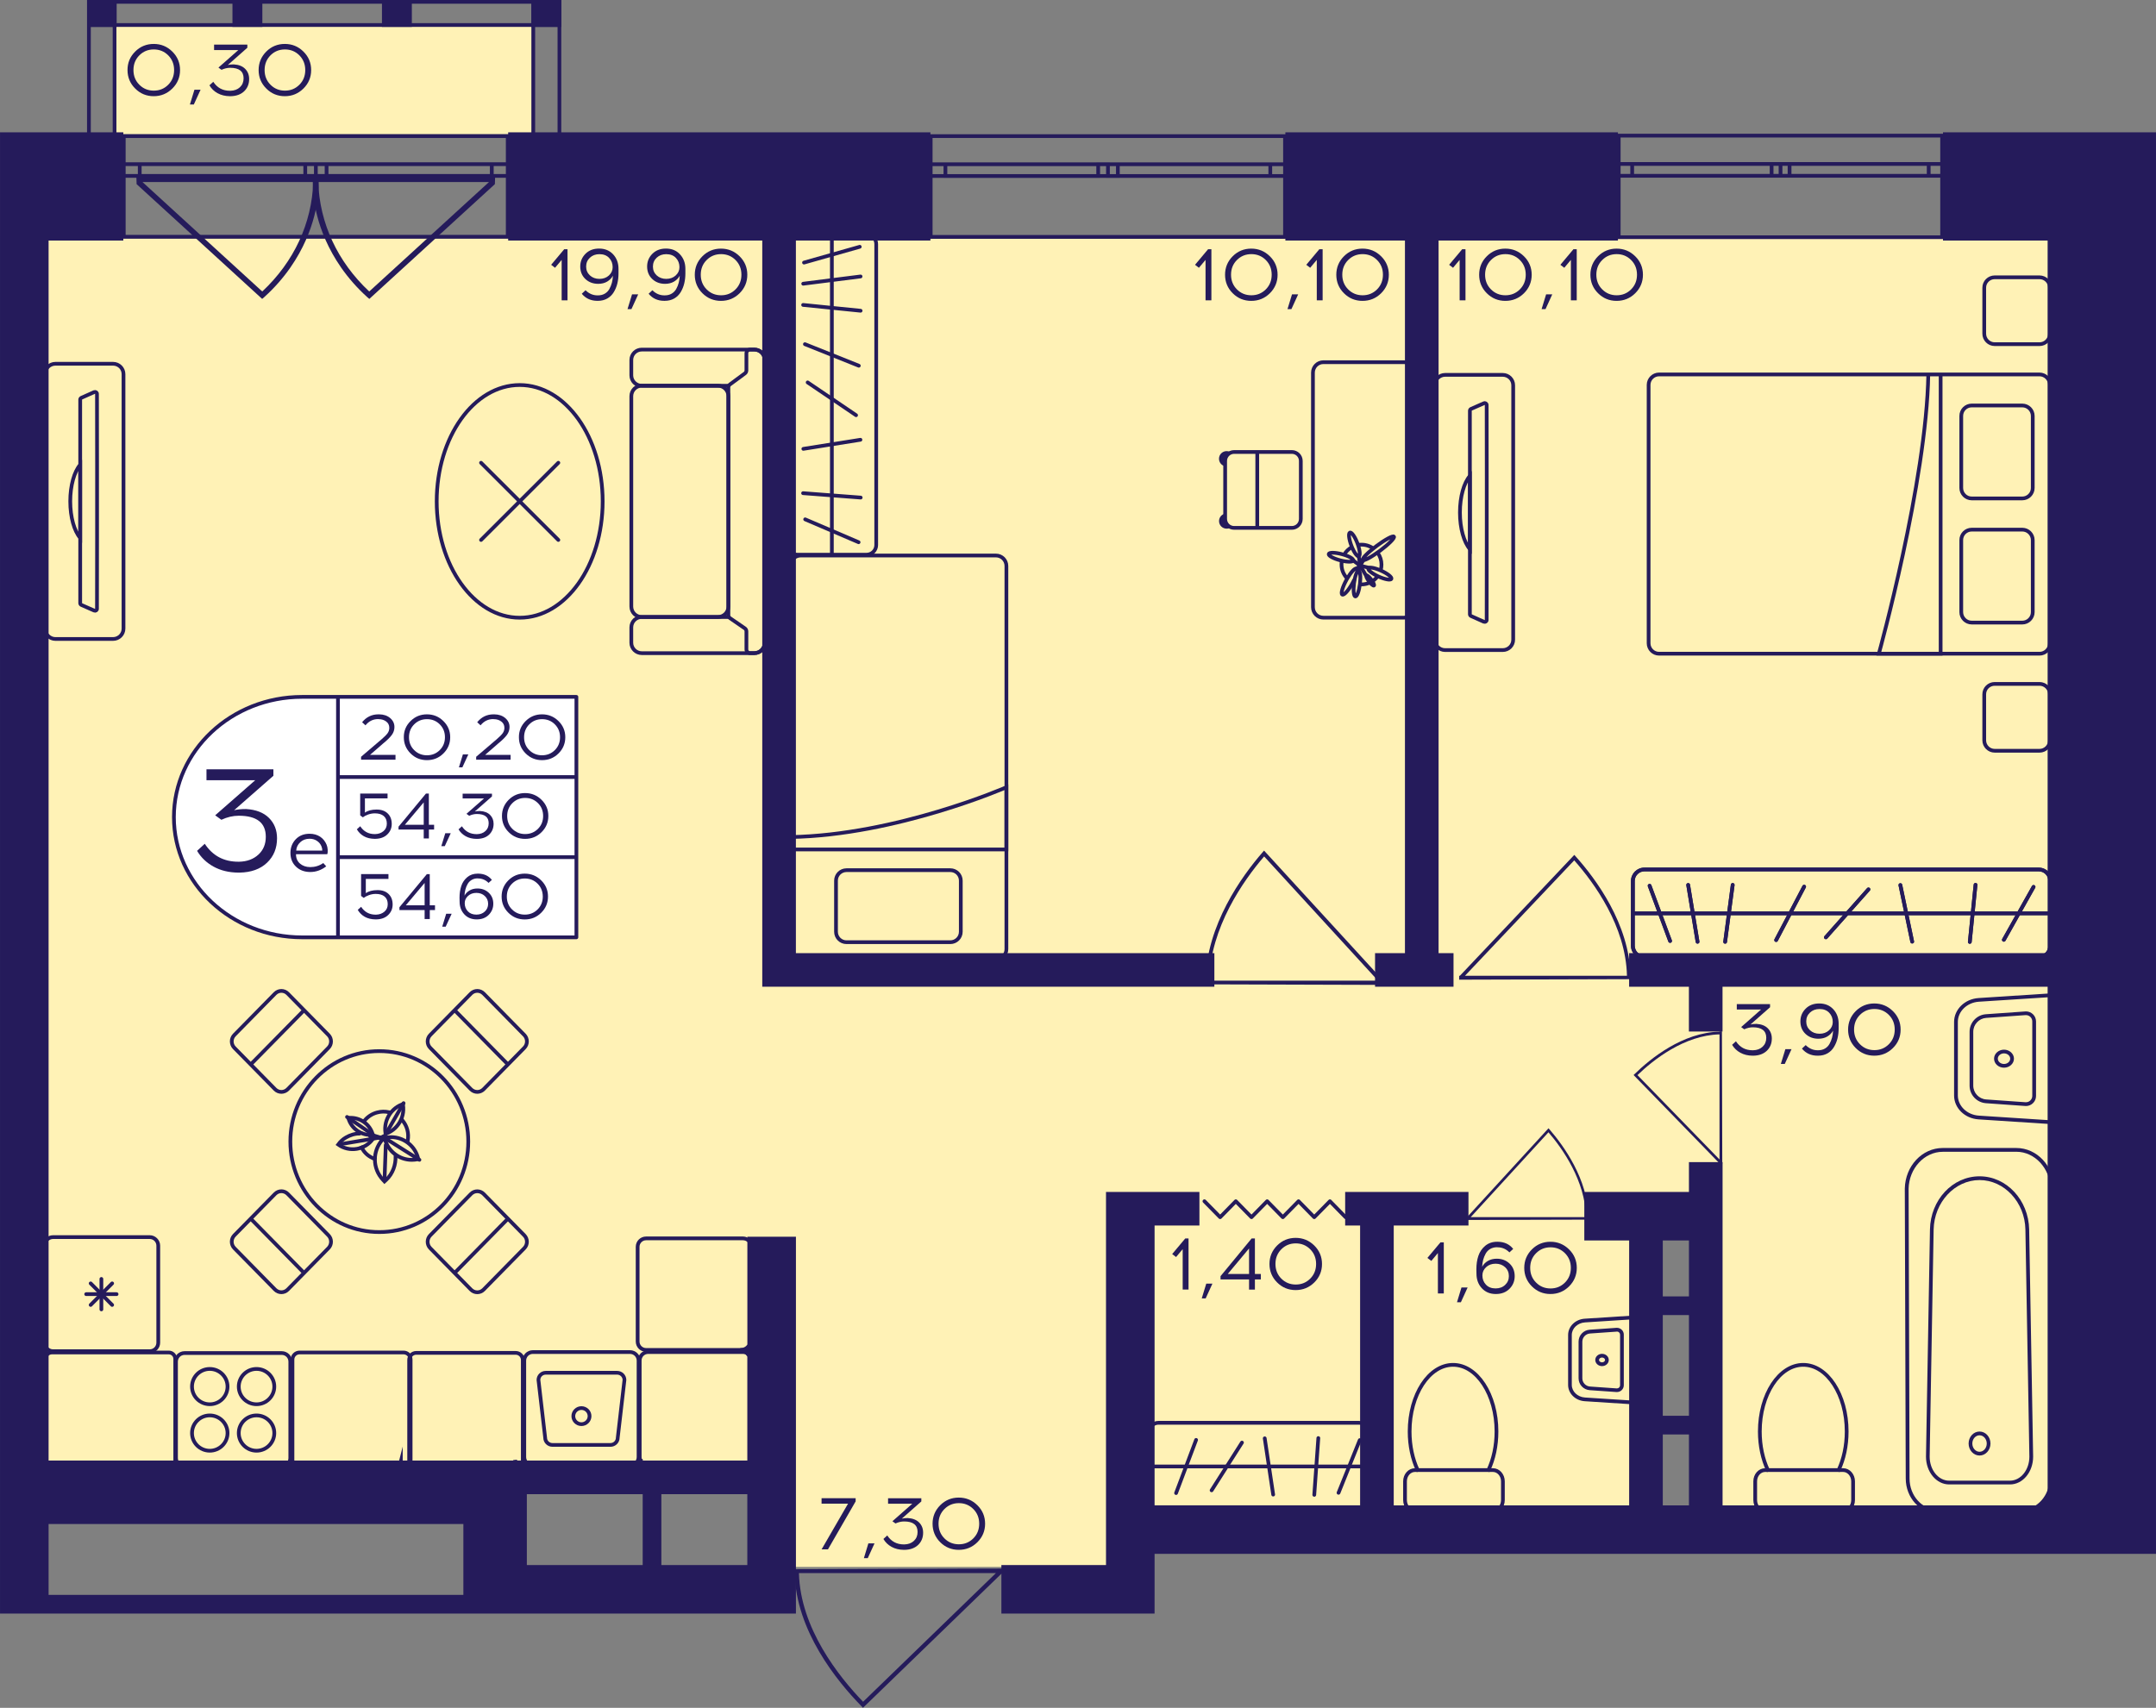
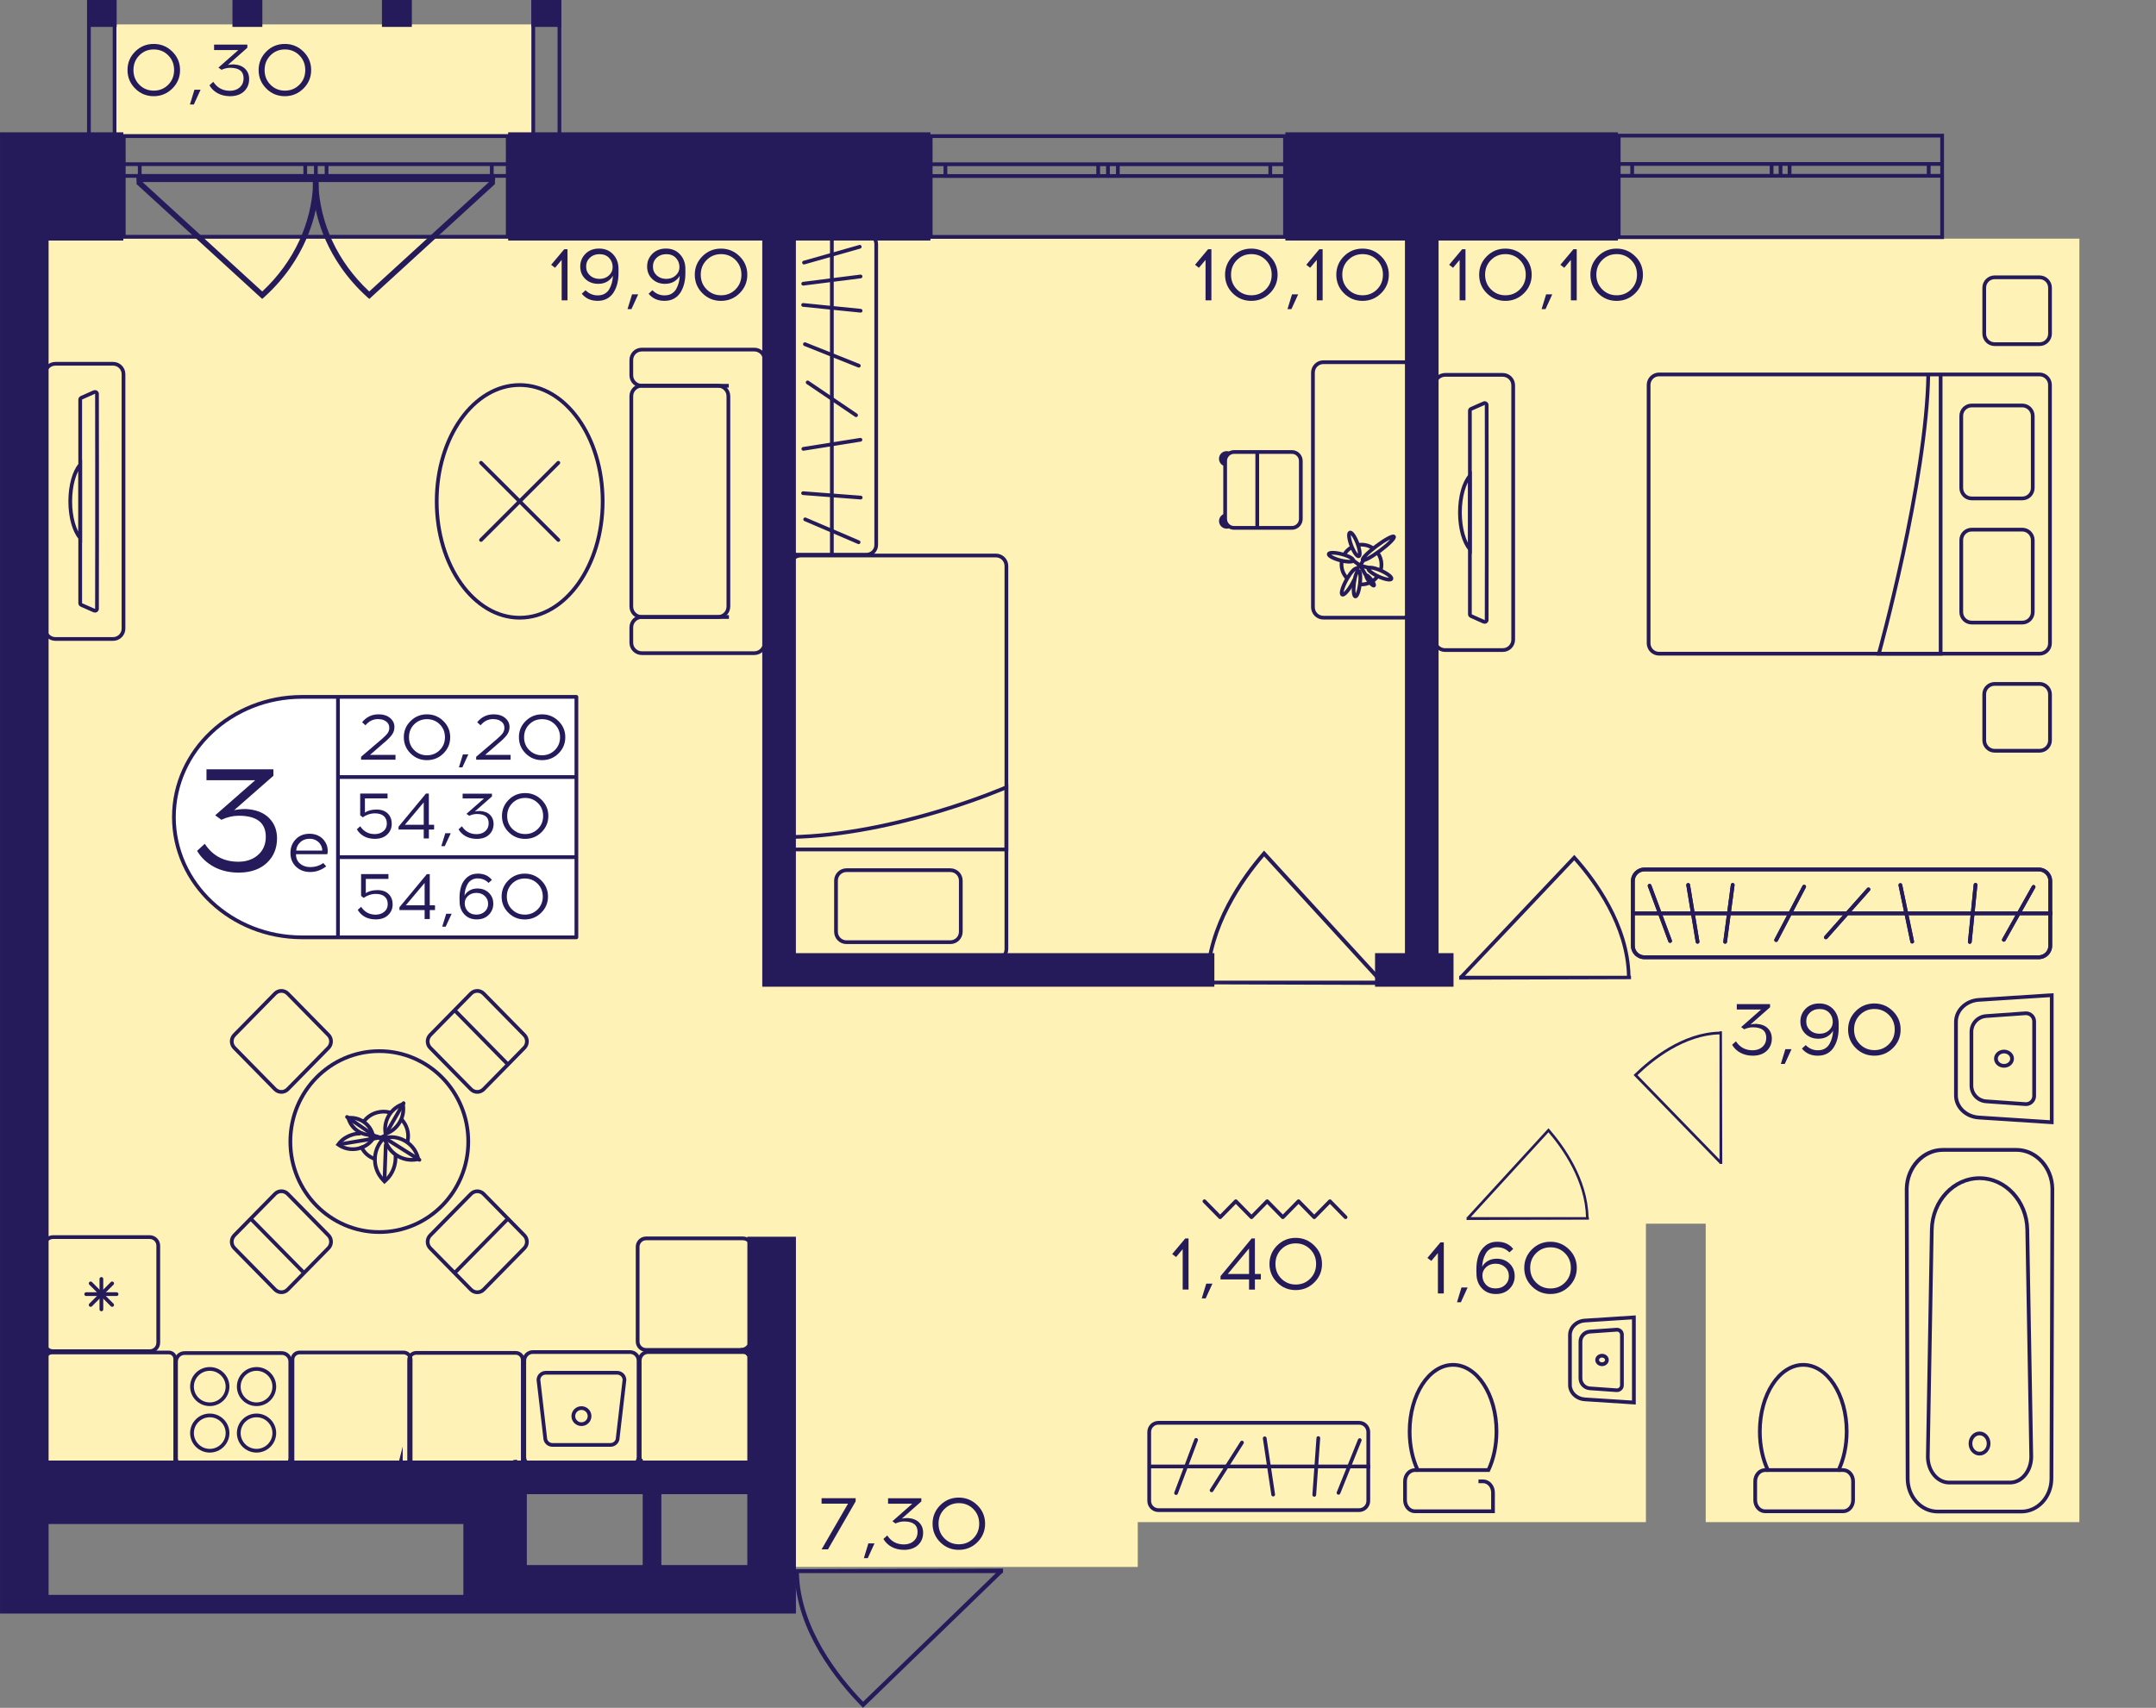
<svg xmlns="http://www.w3.org/2000/svg" version="1.1" id="Слой_1" x="0px" y="0px" viewBox="0 0 504.85 400" style="enable-background:new 0 0 504.85 400;" xml:space="preserve">
  <rect x="0" y="0" width="504.85" height="400" fill="#808080" stroke="none" />
  <path style="fill:#FFF2B6;" d="M486.91,356.51c-29.17,0-58.33,0-87.5,0c0-23.3,0-46.61,0-69.91c-4.67,0-9.33,0-14,0  c0,23.3,0,46.61,0,69.91c-39.66,0-79.33,0-118.99,0c0,3.5,0,6.99,0,10.49c-29.17,0-58.33,0-87.5,0c0-6.99,0-13.98,0-20.97  c-57.16,0-114.33,0-171.49,0c0-96.71,0-193.42,0-290.13h479.48V356.51z" />
  <rect x="27.26" y="5.72" style="fill:#FFF2B6;" width="97.7" height="25.71" />
  <g>
    <rect x="124.43" y="0" transform="matrix(-1 -2.742376e-07 2.742376e-07 -1 255.866 6.303)" style="fill:#251B5B;" width="7" height="6.3" />
    <rect x="20.45" y="0" transform="matrix(-1 -2.790781e-07 2.790781e-07 -1 47.769 6.303)" style="fill:#251B5B;" width="6.88" height="6.3" />
    <rect x="54.44" y="0" transform="matrix(-1 -2.742420e-07 2.742420e-07 -1 115.872 6.303)" style="fill:#251B5B;" width="7" height="6.3" />
    <rect x="89.43" y="0" transform="matrix(-1 -2.742377e-07 2.742377e-07 -1 185.869 6.303)" style="fill:#251B5B;" width="7" height="6.3" />
    <g>
      <path style="fill:#251B5B;" d="M130.56,0.87l0,38h-5.25v-38H130.56 M131.43,0h-7v39.75h7L131.43,0L131.43,0z" />
    </g>
    <g>
      <path style="fill:#251B5B;" d="M26.39,0.87v38h-5.13v-38H26.39 M27.26,0h-6.88v39.75h6.88V0L27.26,0z" />
    </g>
    <g>
-       <path style="fill:#251B5B;" d="M21.32,0.87l109.24,0v4.55l-109.24,0V0.87 M20.45,0v6.3l110.99,0l0-6.3L20.45,0L20.45,0z" />
-     </g>
+       </g>
  </g>
  <g>
    <path style="fill:none;stroke:#251B5B;stroke-width:0.874;stroke-miterlimit:10;" d="M118.89,31.88l-89.91,0v23.57h89.91V31.88z    M28.98,31.88l89.91,0 M28.98,55.45h89.91 M28.98,38.45h3.74v2.75h-3.74V38.45z M73.96,41.2h-2.48v-2.75h2.48V41.2z M32.72,38.45   h38.76v2.75l-38.76,0V38.45z M73.96,38.45h2.51v2.75h-2.51V38.45z M118.89,41.2h-3.74v-2.75h3.74V41.2z M76.47,38.45l38.68,0v2.75   H76.47V38.45z M28.98,38.45h3.74 M32.72,38.45v2.75 M32.72,41.2h-3.74 M73.96,41.2h-2.48 M71.48,41.2v-2.75 M71.48,38.45h2.48    M32.72,38.45h38.76 M71.48,41.2l-38.76,0 M73.96,38.45h2.51 M76.47,38.45v2.75 M76.47,41.2h-2.51 M118.89,41.2h-3.74 M115.16,41.2   v-2.75 M115.16,38.45h3.74 M76.47,38.45l38.68,0 M115.16,41.2H76.47" />
  </g>
  <g>
    <path style="fill:none;stroke:#251B5B;stroke-width:0.874;stroke-miterlimit:10;" d="M300.9,31.88l-82.97,0v23.6h82.97V31.88z    M217.93,31.88l82.97,0 M217.93,55.49h82.97 M217.93,38.47h3.45v2.75h-3.45V38.47z M259.44,41.22h-2.29v-2.76h2.29V41.22z    M221.38,38.47h35.77v2.76l-35.77,0V38.47z M259.44,38.47h2.32v2.76h-2.32V38.47z M300.9,41.22h-3.45v-2.75h3.45V41.22z    M261.76,38.47l35.69,0v2.75h-35.69V38.47z M217.93,38.47h3.45 M221.38,38.47v2.75 M221.38,41.22h-3.45 M259.44,41.22h-2.29    M257.15,41.22v-2.76 M257.15,38.47h2.29 M221.38,38.47h35.77 M257.15,41.22l-35.77,0 M259.44,38.47h2.32 M261.76,38.47v2.76    M261.76,41.22h-2.32 M300.9,41.22h-3.45 M297.45,41.22v-2.75 M297.45,38.47h3.45 M261.76,38.47l35.69,0 M297.45,41.22h-35.69" />
  </g>
  <g>
    <path style="fill:none;stroke:#251B5B;stroke-width:0.874;stroke-miterlimit:10;" d="M364.12,31.89l-41.47,0v23.63h41.47V31.89z    M322.65,31.89l41.47,0 M322.65,55.52h41.47 M322.65,38.48h1.72v2.76h-1.72V38.48z M343.4,41.24l-1.14,0v-2.76h1.14V41.24z    M324.38,38.48l17.88,0v2.76h-17.88V38.48z M343.4,38.48h1.16v2.76h-1.16V38.48z M364.12,41.24h-1.72v-2.76h1.72V41.24z    M344.56,38.48h17.84v2.76h-17.84V38.48z M322.65,38.48h1.72 M324.38,38.48v2.76 M324.38,41.24h-1.72 M343.4,41.24l-1.14,0    M342.26,41.24v-2.76 M342.26,38.48h1.14 M324.38,38.48l17.88,0 M342.26,41.24h-17.88 M343.4,38.48h1.16 M344.56,38.48v2.76    M344.56,41.24h-1.16 M364.12,41.24h-1.72 M362.4,41.24v-2.76 M362.4,38.48h1.72 M344.56,38.48h17.84 M362.4,41.24h-17.84" />
  </g>
  <g>
    <path style="fill:none;stroke:#251B5B;stroke-width:0.874;stroke-miterlimit:10;" d="M454.77,31.77l-75.73,0l0,23.79l75.73,0   L454.77,31.77z M379.04,31.77l75.73,0 M379.04,55.56l75.73,0 M379.04,38.4l3.15,0v2.78h-3.15V38.4z M416.93,41.18h-2.09V38.4h2.09   V41.18z M382.19,38.4l32.65,0v2.78l-32.65,0V38.4z M416.93,38.4h2.11v2.78h-2.11V38.4z M454.77,41.18h-3.15V38.4h3.15V41.18z    M419.05,38.4l32.58,0v2.78l-32.58,0V38.4z M379.04,38.4l3.15,0 M382.19,38.4v2.78 M382.19,41.18h-3.15 M416.93,41.18h-2.09    M414.84,41.18V38.4 M414.84,38.4h2.09 M382.19,38.4l32.65,0 M414.84,41.18l-32.65,0 M416.93,38.4h2.11 M419.05,38.4v2.78    M419.05,41.18h-2.11 M454.77,41.18h-3.15 M451.63,41.18V38.4 M451.63,38.4h3.15 M419.05,38.4l32.58,0 M451.63,41.18l-32.58,0" />
  </g>
  <g>
    <path style="fill:#251B5B;" d="M61.9,69.57c2.34-2.12,4.37-4.43,6.09-6.9c6.14-8.82,6.57-17.06,6.62-18.73   c0.03-1.06,0.01-1.93-0.02-2.48c-0.39-0.02-0.79-0.03-1.18-0.05H32.03l-0.1-0.09c0.02,0.61,0.04,1.21,0.06,1.81l29.4,26.88   L61.9,69.57z M33.36,42.63h39.99c-0.32,9.64-4.5,18.68-11.94,25.64L33.36,42.63z" />
    <path style="fill:#251B5B;" d="M85.97,69.57c-2.34-2.12-4.37-4.43-6.09-6.9c-6.14-8.82-6.57-17.06-6.62-18.73   c-0.04-1.06-0.01-1.93,0.02-2.48c0.39-0.02,0.79-0.03,1.18-0.05h41.38l0.1-0.09c-0.02,0.61-0.04,1.21-0.06,1.81l-29.4,26.88   L85.97,69.57z M114.51,42.63H74.52c0.32,9.64,4.5,18.68,11.94,25.64L114.51,42.63z" />
  </g>
  <path style="fill:#251B5B;" d="M185.93,367.54c0,0.3,0.01,0.59,0.01,0.89h0.13c0.32,13.54,9.9,25.33,15.66,31.2l0.35,0.36  l32.58-31.56h0.21c0-0.34,0-0.68,0-1.03C218.55,367.46,202.24,367.5,185.93,367.54z M233.21,368.44l-31.11,30.14  c-5.68-5.88-14.71-17.22-15.02-30.14L233.21,368.44z" />
  <path style="fill:#251B5B;" d="M282.15,230.55c0-0.29,0.01-0.57,0.01-0.86h0.11c0.27-13.07,8.48-24.45,13.42-30.12l0.3-0.35  l27.92,30.47h0.18c0,0.33,0,0.66,0,0.99C310.11,230.63,296.13,230.59,282.15,230.55z M322.67,229.69l-26.66-29.1  c-4.87,5.67-12.6,16.63-12.87,29.1L322.67,229.69z" />
  <path style="fill:#251B5B;" d="M403.21,241.54c-0.19,0-0.37,0-0.57,0.01v0.08c-8.63,0.2-16.15,6.28-19.89,9.94l-0.23,0.22  l20.12,20.69v0.13c0.22,0,0.44,0,0.65,0C403.27,262.26,403.24,251.9,403.21,241.54z M402.64,271.57l-19.21-19.76  c3.75-3.61,10.98-9.34,19.21-9.54V271.57z" />
  <path style="fill:#251B5B;" d="M372.06,285.66c0-0.2,0-0.39-0.01-0.59h-0.08c-0.19-8.93-5.79-16.69-9.16-20.57l-0.21-0.24  l-19.06,20.8h-0.12c0,0.23,0,0.45,0,0.68C352.97,285.72,362.51,285.69,372.06,285.66z M344.39,285.07l18.2-19.87  c3.33,3.87,8.6,11.35,8.79,19.87H344.39z" />
  <path style="fill:#251B5B;" d="M381.92,229.34c0-0.27-0.01-0.53-0.01-0.8h-0.11c-0.26-12.15-8.14-22.72-12.87-27.99l-0.29-0.32  l-26.79,28.31h-0.17c0,0.31,0,0.61,0,0.92C355.09,229.42,368.51,229.38,381.92,229.34z M343.04,228.54l25.58-27.03  c4.67,5.27,12.09,15.45,12.35,27.03L343.04,228.54z" />
  <polyline style="fill:none;stroke:#251B5B;stroke-width:0.874;stroke-linecap:round;stroke-linejoin:round;stroke-miterlimit:10;" points="  315.08,285.09 311.42,281.35 307.74,285.09 304.07,281.35 300.39,285.09 296.72,281.35 293.05,285.09 289.38,281.35 285.71,285.09   282.03,281.35 " />
  <g>
    <g>
      <g>
        <path style="fill:#251B5B;" d="M318.24,333.68c0.95,0,1.72,0.77,1.72,1.72v16.14c0,0.95-0.77,1.72-1.72,1.72h-46.98     c-0.95,0-1.72-0.77-1.72-1.72V335.4c0-0.95,0.77-1.72,1.72-1.72H318.24 M318.24,332.8h-46.98c-1.43,0-2.6,1.16-2.6,2.6v16.14     c0,1.43,1.16,2.6,2.6,2.6h46.98c1.43,0,2.6-1.16,2.6-2.6V335.4C320.84,333.96,319.68,332.8,318.24,332.8L318.24,332.8z" />
      </g>
    </g>
    <line style="fill:none;stroke:#251B5B;stroke-width:0.874;stroke-miterlimit:10;" x1="320.84" y1="343.47" x2="268.87" y2="343.47" />
    <line style="fill:none;stroke:#251B5B;stroke-width:0.874;stroke-linecap:round;stroke-miterlimit:10;" x1="308.7" y1="336.82" x2="307.75" y2="350.12" />
    <line style="fill:none;stroke:#251B5B;stroke-width:0.874;stroke-linecap:round;stroke-miterlimit:10;" x1="296.15" y1="336.88" x2="298.13" y2="350.06" />
    <line style="fill:none;stroke:#251B5B;stroke-width:0.874;stroke-linecap:round;stroke-miterlimit:10;" x1="290.82" y1="337.88" x2="283.71" y2="349.06" />
    <line style="fill:none;stroke:#251B5B;stroke-width:0.874;stroke-linecap:round;stroke-miterlimit:10;" x1="280.08" y1="337.25" x2="275.39" y2="349.7" />
    <line style="fill:none;stroke:#251B5B;stroke-width:0.874;stroke-linecap:round;stroke-miterlimit:10;" x1="318.4" y1="337.3" x2="313.43" y2="349.64" />
  </g>
  <g>
    <path style="fill:none;stroke:#251B5B;stroke-width:0.874;stroke-miterlimit:10;" d="M235.66,222.3v-89.74   c0-1.35-1.09-2.45-2.45-2.45h-45.71c-1.35,0-2.45,1.09-2.45,2.45v89.74c0,1.35,1.09,2.45,2.45,2.45h45.71   C234.57,224.74,235.66,223.65,235.66,222.3z" />
    <path style="fill:none;stroke:#251B5B;stroke-width:0.874;stroke-miterlimit:10;" d="M195.76,206.26v11.97   c0,1.35,1.09,2.45,2.45,2.45h24.32c1.35,0,2.45-1.09,2.45-2.45v-11.97c0-1.35-1.09-2.45-2.45-2.45H198.2   C196.85,203.82,195.76,204.91,195.76,206.26z" />
    <path style="fill:none;stroke:#251B5B;stroke-width:0.874;stroke-miterlimit:10;" d="M185.06,198.96h50.6v-14.57   c0,0-25.71,11.24-50.6,11.66" />
  </g>
  <g>
    <path style="fill:none;stroke:#251B5B;stroke-width:0.874;stroke-miterlimit:10;" d="M316.55,128.15   c-0.75,0.41-1.38,1.02-1.81,1.77" />
    <path style="fill:none;stroke:#251B5B;stroke-width:0.874;stroke-miterlimit:10;" d="M317.96,127.65L317.96,127.65   c0.28-0.05,0.56-0.08,0.85-0.08c1.08,0,2.08,0.36,2.87,0.98" />
    <path style="fill:none;stroke:#251B5B;stroke-width:0.874;stroke-miterlimit:10;" d="M322.72,134.79   c-0.37,0.55-0.85,1.02-1.42,1.38h-0.01" />
    <path style="fill:none;stroke:#251B5B;stroke-width:0.874;stroke-miterlimit:10;" d="M317.01,136.53   c-0.08-0.03-0.15-0.06-0.23-0.1" />
    <path style="fill:none;stroke:#251B5B;stroke-width:0.874;stroke-miterlimit:10;" d="M314.22,131.3c-0.06,0.3-0.09,0.61-0.09,0.92   c0,1.28,0.52,2.43,1.35,3.28" />
    <path style="fill:none;stroke:#251B5B;stroke-width:0.874;stroke-miterlimit:10;" d="M318.37,136.86   c0.14,0.01,0.29,0.02,0.44,0.02c0.68,0,1.32-0.14,1.91-0.41" />
    <path style="fill:none;stroke:#251B5B;stroke-width:0.874;stroke-miterlimit:10;" d="M323.34,133.42c0.1-0.38,0.15-0.78,0.15-1.19   c0-1-0.32-1.93-0.86-2.69" />
    <g>
      <path style="fill:none;stroke:#251B5B;stroke-width:0.874;stroke-miterlimit:10;" d="M317.14,135.73    c-0.11,0.23-0.23,0.46-0.36,0.7c-0.03,0.06-0.06,0.12-0.09,0.17c-0.92,1.68-1.99,2.88-2.38,2.66c-0.39-0.21,0.05-1.75,0.97-3.43    c0.06-0.11,0.12-0.23,0.19-0.34c0.88-1.5,1.83-2.52,2.19-2.32c0.06,0.03,0.11,0.11,0.12,0.21c0.03,0.12,0.02,0.29-0.01,0.48" />
      <ellipse transform="matrix(0.126 -0.992 0.992 0.126 142.153 434.645)" style="fill:none;stroke:#251B5B;stroke-width:0.874;stroke-miterlimit:10;" cx="317.7" cy="136.66" rx="3.02" ry="0.7" />
      <ellipse transform="matrix(0.798 -0.603 0.603 0.798 -17.148 220.858)" style="fill:none;stroke:#251B5B;stroke-width:0.874;stroke-miterlimit:10;" cx="320.77" cy="136" rx="0.34" ry="1.48" />
      <ellipse transform="matrix(0.801 -0.598 0.598 0.801 -12.724 218.619)" style="fill:none;stroke:#251B5B;stroke-width:0.874;stroke-miterlimit:10;" cx="322.91" cy="128.47" rx="4.57" ry="0.69" />
      <ellipse transform="matrix(0.413 -0.91 0.91 0.413 67.428 373.135)" style="fill:none;stroke:#251B5B;stroke-width:0.874;stroke-miterlimit:10;" cx="323.32" cy="134.23" rx="0.75" ry="2.97" />
      <ellipse transform="matrix(0.255 -0.967 0.967 0.255 107.817 400.789)" style="fill:none;stroke:#251B5B;stroke-width:0.874;stroke-miterlimit:10;" cx="313.9" cy="130.45" rx="0.75" ry="2.97" />
      <ellipse transform="matrix(0.936 -0.352 0.352 0.936 -24.609 119.728)" style="fill:none;stroke:#251B5B;stroke-width:0.874;stroke-miterlimit:10;" cx="317.14" cy="127.58" rx="0.76" ry="2.96" />
      <polyline style="fill:none;stroke:#251B5B;stroke-width:0.874;stroke-linecap:round;stroke-linejoin:round;stroke-miterlimit:10;" points="    316.78,131.21 318.5,132.48 317.67,133.18   " />
-       <polyline style="fill:none;stroke:#251B5B;stroke-width:0.874;stroke-linecap:round;stroke-linejoin:round;stroke-miterlimit:10;" points="    318.08,133.67 318.5,132.48 318.18,130.35   " />
      <polyline style="fill:none;stroke:#251B5B;stroke-width:0.874;stroke-linecap:round;stroke-linejoin:round;stroke-miterlimit:10;" points="    319.25,131.2 318.5,132.48 320.62,133   " />
      <line style="fill:none;stroke:#251B5B;stroke-width:0.874;stroke-miterlimit:10;" x1="318.5" y1="132.48" x2="319.88" y2="134.82" />
    </g>
    <polygon style="fill:#251B5B;" points="317.79,133.38 318.04,133.7 318.42,132.71 317.79,133.07  " />
  </g>
  <g>
    <g>
      <path style="fill:#251B5B;" d="M286.88,120.29c-0.82,0.18-1.43,0.89-1.43,1.75c0,1,0.8,1.78,1.78,1.78c0.37,0,0.71-0.1,1.01-0.3    c-0.78-0.31-1.36-1.08-1.36-1.99V120.29z" />
      <path style="fill:#251B5B;" d="M287.22,105.66c-0.98,0-1.78,0.8-1.78,1.78c0,0.87,0.61,1.59,1.43,1.77v-1.26    c0-0.89,0.58-1.66,1.36-1.98C287.94,105.77,287.59,105.66,287.22,105.66z" />
      <g>
        <g>
          <path style="fill:none;stroke:#251B5B;stroke-width:0.874;stroke-miterlimit:10;" d="M304.6,121.54v-13.58      c0-1.16-0.94-2.1-2.1-2.1l-13.52,0c-1.16,0-2.1,0.94-2.1,2.1v13.58c0,1.16,0.94,2.1,2.1,2.1l13.52,0      C303.66,123.64,304.6,122.7,304.6,121.54z" />
          <line style="fill:none;stroke:#251B5B;stroke-width:0.874;stroke-miterlimit:10;" x1="294.4" y1="105.66" x2="294.4" y2="123.83" />
        </g>
      </g>
    </g>
    <path style="fill:none;stroke:#251B5B;stroke-width:0.874;stroke-miterlimit:10;" d="M331.21,142.22l0-54.94   c0-1.35-1.09-2.45-2.45-2.45l-18.87,0c-1.35,0-2.45,1.09-2.45,2.45l0,54.94c0,1.35,1.09,2.45,2.45,2.45l18.87,0   C330.11,144.66,331.21,143.57,331.21,142.22z" />
  </g>
  <g>
    <path style="fill:none;stroke:#251B5B;stroke-width:0.874;stroke-miterlimit:10;" d="M12.98,149.66l13.49,0   c1.37,0,2.45-1.1,2.45-2.44l0-59.58c0-1.36-1.09-2.44-2.45-2.44l-13.49,0c-1.35,0-2.45,1.08-2.45,2.44l0,59.58   C10.53,148.56,11.64,149.66,12.98,149.66z M18.78,93.59c0-0.17,0.12-0.35,0.28-0.42l3-1.34c0.32-0.12,0.65,0.09,0.65,0.42   c0,2.12,0.02,8.78,0.02,16.62l0,17.1c0,7.84-0.02,14.51-0.02,16.62c0,0.35-0.33,0.56-0.65,0.42l-3-1.32   c-0.16-0.07-0.28-0.24-0.28-0.44L18.78,93.59z" />
    <g>
      <path style="fill:none;stroke:#251B5B;stroke-width:0.874;stroke-miterlimit:10;" d="M16.45,117.42c0-3.73,0.95-6.98,2.33-8.57    l0,17.14C17.4,124.4,16.45,121.16,16.45,117.42z" />
    </g>
  </g>
  <g>
    <g>
      <g>
        <path style="fill:#251B5B;" d="M202.91,55.33c1.01,0,1.83,0.82,1.83,1.83v70.49c0,1.01-0.82,1.83-1.83,1.83h-16.23     c-1.01,0-1.83-0.82-1.83-1.83V57.16c0-1.01,0.82-1.83,1.83-1.83H202.91 M202.91,54.46h-16.23c-1.49,0-2.7,1.21-2.7,2.7v70.49     c0,1.49,1.21,2.7,2.7,2.7h16.23c1.49,0,2.7-1.21,2.7-2.7V57.16C205.61,55.67,204.4,54.46,202.91,54.46L202.91,54.46z" />
      </g>
    </g>
    <line style="fill:none;stroke:#251B5B;stroke-width:0.874;stroke-miterlimit:10;" x1="194.79" y1="130.03" x2="194.79" y2="54.72" />
    <line style="fill:none;stroke:#251B5B;stroke-width:0.874;stroke-linecap:round;stroke-miterlimit:10;" x1="201.54" y1="116.54" x2="188.05" y2="115.51" />
    <line style="fill:none;stroke:#251B5B;stroke-width:0.874;stroke-linecap:round;stroke-miterlimit:10;" x1="201.48" y1="103" x2="188.11" y2="105.13" />
    <line style="fill:none;stroke:#251B5B;stroke-width:0.874;stroke-linecap:round;stroke-miterlimit:10;" x1="201.32" y1="57.8" x2="188.27" y2="61.5" />
    <line style="fill:none;stroke:#251B5B;stroke-width:0.874;stroke-linecap:round;stroke-miterlimit:10;" x1="200.46" y1="97.25" x2="189.12" y2="89.57" />
    <line style="fill:none;stroke:#251B5B;stroke-width:0.874;stroke-linecap:round;stroke-miterlimit:10;" x1="201.1" y1="85.66" x2="188.48" y2="80.61" />
    <line style="fill:none;stroke:#251B5B;stroke-width:0.874;stroke-linecap:round;stroke-miterlimit:10;" x1="201.52" y1="72.78" x2="188.06" y2="71.42" />
    <line style="fill:none;stroke:#251B5B;stroke-width:0.874;stroke-linecap:round;stroke-miterlimit:10;" x1="201.51" y1="64.75" x2="188.08" y2="66.45" />
    <line style="fill:none;stroke:#251B5B;stroke-width:0.874;stroke-linecap:round;stroke-miterlimit:10;" x1="201.05" y1="127" x2="188.54" y2="121.64" />
  </g>
  <g>
    <path style="fill:none;stroke:#251B5B;stroke-width:0.874;stroke-miterlimit:10;" d="M179.08,146.95v3.59   c0,1.34-1.1,2.44-2.45,2.44h-0.98l-25.37,0c-1.35,0-2.45-1.1-2.45-2.44v-3.59c0-1.36,1.1-2.44,2.45-2.44l20.41,0" />
    <path style="fill:none;stroke:#251B5B;stroke-width:0.874;stroke-miterlimit:10;" d="M179.08,87.91v-3.59   c0-1.36-1.1-2.44-2.45-2.44h-0.98l-25.37,0c-1.35,0-2.45,1.08-2.45,2.44v3.59c0,1.34,1.1,2.44,2.45,2.44l20.37,0" />
    <path style="fill:none;stroke:#251B5B;stroke-width:0.874;stroke-miterlimit:10;" d="M147.83,92.79l0,49.27   c0,1.35,1.09,2.45,2.45,2.45h17.83c1.35,0,2.45-1.09,2.45-2.45l0-49.27c0-1.35-1.09-2.45-2.45-2.45l-17.83,0   C148.93,90.34,147.83,91.44,147.83,92.79z" />
-     <path style="fill:none;stroke:#251B5B;stroke-width:0.874;stroke-miterlimit:10;" d="M174.41,87.47l-3.5,2.58   c-0.22,0.16-0.35,0.42-0.35,0.7l0,53.31c0,0.29,0.14,0.55,0.38,0.72l3.46,2.38c0.24,0.16,0.38,0.43,0.38,0.72v4.22   c0,0.48,0.39,0.87,0.88,0.87h0.98c1.35,0,2.45-1.09,2.45-2.44l0-66.22c0-1.35-1.1-2.44-2.45-2.44h-0.98   c-0.48,0-0.88,0.39-0.88,0.87v4.02C174.77,87.05,174.64,87.31,174.41,87.47z" />
  </g>
  <g>
    <path style="fill:none;stroke:#251B5B;stroke-width:0.874;stroke-linecap:square;stroke-miterlimit:10;" d="M94.28,262.47   c0.5,0.61,0.88,1.33,1.1,2.14c0.22,0.84,0.25,1.69,0.1,2.5" />
    <path style="fill:none;stroke:#251B5B;stroke-width:0.874;stroke-linecap:square;stroke-miterlimit:10;" d="M85.41,262.4   c0.73-0.87,1.73-1.53,2.91-1.84c0.93-0.25,1.86-0.26,2.75-0.06" />
    <path style="fill:none;stroke:#251B5B;stroke-width:0.874;stroke-linecap:square;stroke-miterlimit:10;" d="M87.7,271.42   c-1.32-0.48-2.36-1.36-3.02-2.65" />
    <g>
      <path style="fill:#251B5B;" d="M93.98,259.21c0.23,2.41-1.12,4.73-3.34,5.75C90.42,262.54,91.77,260.22,93.98,259.21     M94.66,258.04c-3.53,0.95-5.63,4.57-4.69,8.08v0C93.5,265.17,95.6,261.55,94.66,258.04L94.66,258.04L94.66,258.04z" />
    </g>
    <path style="fill:none;stroke:#251B5B;stroke-width:0.874;stroke-linecap:round;stroke-miterlimit:10;" d="M86.67,266.13   c0.26,0.13,0.45,0.4,0.7,0.58c-1.89,2.63-5.56,3.24-8.18,1.36c0.5-0.7,1.13-1.26,1.83-1.66c0.95-0.55,2.09-0.93,3.18-0.9" />
    <g>
      <path style="fill:#251B5B;" d="M82.16,262.25c2.05,0.02,3.84,1.29,4.56,3.14C84.67,265.36,82.89,264.09,82.16,262.25 M82.1,261.37    c-0.35,0-0.71,0.03-1.07,0.1c0.51,2.82,2.97,4.79,5.74,4.79c0.35,0,0.71-0.03,1.07-0.1C87.34,263.34,84.88,261.37,82.1,261.37    L82.1,261.37z" />
    </g>
    <path style="fill:none;stroke:#251B5B;stroke-width:0.874;stroke-linecap:round;stroke-miterlimit:10;" d="M92.62,270.81   c0.09,1.95-0.64,4.09-2.19,5.53l-0.4,0.37l-0.37-0.4c-2.46-2.63-2.48-6.65-0.16-9.32c0.06-0.07,0.12-0.13,0.18-0.19" />
    <line style="fill:none;stroke:#251B5B;stroke-width:0.874;stroke-linecap:round;stroke-linejoin:round;stroke-miterlimit:10;" x1="90.33" y1="268.17" x2="90.04" y2="276.45" />
    <g>
      <path style="fill:#251B5B;" d="M91.57,266.77L91.57,266.77c2.7,0,5.09,1.82,5.84,4.37c-0.32,0.05-0.65,0.08-0.97,0.08    c-2.7,0-5.09-1.82-5.84-4.37C90.92,266.8,91.24,266.77,91.57,266.77 M91.57,265.9c-0.51,0-1.03,0.06-1.54,0.17l-0.49,0.11    l0.11,0.49c0.72,3.24,3.59,5.43,6.79,5.43c0.51,0,1.03-0.06,1.54-0.17l0.49-0.11l-0.11-0.49C97.64,268.1,94.76,265.9,91.57,265.9    L91.57,265.9z" />
    </g>
    <line style="fill:none;stroke:#251B5B;stroke-width:0.874;stroke-linecap:round;stroke-linejoin:round;stroke-miterlimit:10;" x1="89.77" y1="266.33" x2="98.21" y2="271.65" />
    <line style="fill:none;stroke:#251B5B;stroke-width:0.874;stroke-linecap:round;stroke-miterlimit:10;" x1="87.09" y1="266.75" x2="79.55" y2="268.01" />
    <polyline style="fill:none;stroke:#251B5B;stroke-width:0.874;stroke-linecap:round;stroke-miterlimit:10;" points="81.26,261.61    87.61,265.98 89.02,266.42  " />
    <path style="fill:none;stroke:#251B5B;stroke-width:0.874;stroke-linecap:round;stroke-miterlimit:10;" d="M89.7,266.56l0.55-0.82   c0.03-0.05,4.25-7.36,4.25-7.36" />
    <line style="fill:none;stroke:#251B5B;stroke-width:0.874;stroke-linecap:round;stroke-miterlimit:10;" x1="87.03" y1="266.76" x2="90.12" y2="266.24" />
    <line style="fill:none;stroke:#251B5B;stroke-width:0.874;stroke-linecap:round;stroke-miterlimit:10;" x1="89.77" y1="266.84" x2="88.73" y2="266.53" />
    <polygon style="fill:none;stroke:#251B5B;stroke-width:0.874;stroke-linecap:round;stroke-miterlimit:10;" points="89.68,266.78    89.14,266.5 89.48,266.32  " />
    <polygon style="fill:#251B5B;" points="86.31,266.19 87.61,265.98 88.54,266.36 87.09,266.75  " />
    <path style="fill:#251B5B;" d="M88.72,266.18c0.04-0.01,1.27-0.21,1.27-0.21l-0.35,0.4l-0.74,0.09L88.72,266.18z" />
    <polygon style="fill:#251B5B;" points="88.27,266.63 89.61,267.02 89.7,266.86 88.9,266.45  " />
  </g>
  <g>
    <g>
      <path style="fill:#251B5B;" d="M147.52,317.11c0.87,0,1.57,0.7,1.57,1.57v22.59c0,0.87-0.7,1.57-1.57,1.57h-22.75    c-0.87,0-1.57-0.7-1.57-1.57v-22.59c0-0.87,0.7-1.57,1.57-1.57H147.52 M147.52,316.24h-22.75c-1.35,0-2.45,1.09-2.45,2.45v22.59    c0,1.35,1.09,2.45,2.45,2.45h22.75c1.35,0,2.45-1.09,2.45-2.45v-22.59C149.97,317.33,148.88,316.24,147.52,316.24L147.52,316.24z" />
    </g>
    <g>
      <path style="fill:#251B5B;" d="M144.52,321.96c0.68,0,1.24,0.54,1.27,1.21l-1.56,13.46l-0.01,0.05v0.05    c0,0.69-0.57,1.26-1.27,1.26h-13.59c-0.7,0-1.27-0.56-1.27-1.26v-0.05l-0.01-0.05l-1.56-13.46c0.02-0.67,0.58-1.21,1.27-1.21    H144.52 M144.52,321.09h-16.73c-1.18,0-2.14,0.95-2.14,2.13l1.57,13.51c0,1.18,0.96,2.13,2.14,2.13h13.59    c1.18,0,2.14-0.95,2.14-2.13l1.57-13.51C146.66,322.04,145.7,321.09,144.52,321.09L144.52,321.09z" />
    </g>
    <g>
      <path style="fill:#251B5B;" d="M136.15,330.23c0.81,0,1.46,0.65,1.46,1.45c0,0.8-0.66,1.45-1.46,1.45s-1.46-0.65-1.46-1.45    C134.69,330.88,135.35,330.23,136.15,330.23 M136.15,329.36c-1.29,0-2.34,1.04-2.34,2.32c0,1.28,1.05,2.32,2.34,2.32    s2.34-1.04,2.34-2.32C138.49,330.39,137.44,329.36,136.15,329.36L136.15,329.36z" />
    </g>
  </g>
  <g>
    <g>
      <path style="fill:#251B5B;" d="M65.97,317.34c0.87,0,1.57,0.7,1.57,1.57v22.59c0,0.87-0.7,1.57-1.57,1.57H43.22    c-0.87,0-1.57-0.7-1.57-1.57v-22.59c0-0.87,0.7-1.57,1.57-1.57H65.97 M65.97,316.47H43.22c-1.35,0-2.45,1.09-2.45,2.45v22.59    c0,1.35,1.09,2.45,2.45,2.45h22.75c1.35,0,2.45-1.09,2.45-2.45v-22.59C68.42,317.56,67.32,316.47,65.97,316.47L65.97,316.47z" />
    </g>
    <g>
      <g>
        <path style="fill:#251B5B;" d="M60.07,331.95c2.05,0,3.72,1.66,3.72,3.7s-1.67,3.7-3.72,3.7s-3.72-1.66-3.72-3.7     S58.02,331.95,60.07,331.95 M60.07,331.08c-2.54,0-4.6,2.05-4.6,4.57s2.06,4.57,4.6,4.57s4.6-2.05,4.6-4.57     S62.61,331.08,60.07,331.08L60.07,331.08z" />
      </g>
      <g>
        <path style="fill:#251B5B;" d="M49.12,321.07c2.05,0,3.72,1.66,3.72,3.7s-1.67,3.7-3.72,3.7s-3.72-1.66-3.72-3.7     S47.07,321.07,49.12,321.07 M49.12,320.19c-2.54,0-4.6,2.05-4.6,4.57s2.06,4.57,4.6,4.57s4.6-2.05,4.6-4.57     S51.66,320.19,49.12,320.19L49.12,320.19z" />
      </g>
      <g>
        <path style="fill:#251B5B;" d="M49.12,331.95c2.05,0,3.72,1.66,3.72,3.7s-1.67,3.7-3.72,3.7s-3.72-1.66-3.72-3.7     S47.07,331.95,49.12,331.95 M49.12,331.08c-2.54,0-4.6,2.05-4.6,4.57s2.06,4.57,4.6,4.57s4.6-2.05,4.6-4.57     S51.66,331.08,49.12,331.08L49.12,331.08z" />
      </g>
      <g>
        <path style="fill:#251B5B;" d="M60.07,321.07c2.05,0,3.72,1.66,3.72,3.7s-1.67,3.7-3.72,3.7s-3.72-1.66-3.72-3.7     S58.02,321.07,60.07,321.07 M60.07,320.19c-2.54,0-4.6,2.05-4.6,4.57s2.06,4.57,4.6,4.57s4.6-2.05,4.6-4.57     S62.61,320.19,60.07,320.19L60.07,320.19z" />
      </g>
    </g>
  </g>
  <g>
    <g>
      <path style="fill:#251B5B;" d="M35.05,290.19c0.87,0,1.57,0.7,1.57,1.57v22.71c0,0.87-0.7,1.57-1.57,1.57H12.43    c-0.87,0-1.57-0.7-1.57-1.57v-22.71c0-0.87,0.7-1.57,1.57-1.57H35.05 M35.05,289.31H12.43c-1.35,0-2.45,1.09-2.45,2.45v22.71    c0,1.35,1.09,2.45,2.45,2.45h22.62c1.35,0,2.45-1.09,2.45-2.45v-22.71C37.5,290.41,36.4,289.31,35.05,289.31L35.05,289.31z" />
    </g>
    <g>
      <line style="fill:none;stroke:#251B5B;stroke-width:0.874;stroke-linecap:round;stroke-miterlimit:10;" x1="20.18" y1="303.11" x2="27.3" y2="303.11" />
      <line style="fill:none;stroke:#251B5B;stroke-width:0.874;stroke-linecap:round;stroke-miterlimit:10;" x1="21.23" y1="300.59" x2="26.26" y2="305.64" />
      <line style="fill:none;stroke:#251B5B;stroke-width:0.874;stroke-linecap:round;stroke-miterlimit:10;" x1="23.74" y1="299.55" x2="23.74" y2="306.68" />
      <line style="fill:none;stroke:#251B5B;stroke-width:0.874;stroke-linecap:round;stroke-miterlimit:10;" x1="26.26" y1="300.59" x2="21.23" y2="305.64" />
    </g>
  </g>
  <g>
    <path style="fill:#251B5B;" d="M94.5,317.21c0.67,0,1.22,0.55,1.22,1.22v23.56c0,0.67-0.55,1.22-1.22,1.22H70.14   c-0.67,0-1.22-0.55-1.22-1.22v-23.56c0-0.67,0.55-1.22,1.22-1.22H94.5 M94.5,316.34H70.14c-1.16,0-2.09,0.94-2.09,2.09v23.56   c0,1.16,0.94,2.09,2.09,2.09H94.5c1.16,0,2.09-0.94,2.09-2.09v-23.56C96.59,317.27,95.65,316.34,94.5,316.34L94.5,316.34z" />
  </g>
  <g>
    <ellipse style="fill:none;stroke:#251B5B;stroke-width:0.874;stroke-miterlimit:10;" cx="88.82" cy="267.38" rx="20.83" ry="21.19" />
    <g>
      <g>
        <path style="fill:none;stroke:#251B5B;stroke-width:0.874;stroke-miterlimit:10;" d="M76.9,289.33l-9.53-9.7     c-0.82-0.83-2.14-0.83-2.96,0l-9.53,9.7c-0.82,0.83-0.82,2.18,0,3.01l9.53,9.7c0.82,0.83,2.14,0.83,2.96,0l9.53-9.7     C77.72,291.51,77.72,290.16,76.9,289.33z" />
        <line style="fill:none;stroke:#251B5B;stroke-width:0.874;stroke-miterlimit:10;" x1="58.57" y1="285.3" x2="71.33" y2="298.28" />
      </g>
    </g>
    <g>
      <g>
        <path style="fill:none;stroke:#251B5B;stroke-width:0.874;stroke-miterlimit:10;" d="M100.75,245.42l9.53,9.7     c0.82,0.83,2.14,0.83,2.96,0l9.53-9.7c0.82-0.83,0.82-2.18,0-3.01l-9.53-9.7c-0.82-0.83-2.14-0.83-2.96,0l-9.53,9.7     C99.93,243.25,99.93,244.59,100.75,245.42z" />
        <line style="fill:none;stroke:#251B5B;stroke-width:0.874;stroke-miterlimit:10;" x1="119.08" y1="249.45" x2="106.32" y2="236.48" />
      </g>
    </g>
    <g>
      <g>
        <path style="fill:none;stroke:#251B5B;stroke-width:0.874;stroke-miterlimit:10;" d="M110.28,279.64l-9.53,9.7     c-0.82,0.83-0.82,2.18,0,3.01l9.53,9.7c0.82,0.83,2.14,0.83,2.96,0l9.53-9.7c0.82-0.83,0.82-2.18,0-3.01l-9.53-9.7     C112.42,278.81,111.1,278.81,110.28,279.64z" />
        <line style="fill:none;stroke:#251B5B;stroke-width:0.874;stroke-miterlimit:10;" x1="106.32" y1="298.28" x2="119.08" y2="285.3" />
      </g>
    </g>
    <g>
      <g>
        <path style="fill:none;stroke:#251B5B;stroke-width:0.874;stroke-miterlimit:10;" d="M67.37,255.12l9.53-9.7     c0.82-0.83,0.82-2.18,0-3.01l-9.53-9.7c-0.82-0.83-2.14-0.83-2.96,0l-9.53,9.7c-0.82,0.83-0.82,2.18,0,3.01l9.53,9.7     C65.23,255.95,66.55,255.95,67.37,255.12z" />
-         <line style="fill:none;stroke:#251B5B;stroke-width:0.874;stroke-miterlimit:10;" x1="71.33" y1="236.48" x2="58.57" y2="249.45" />
      </g>
    </g>
  </g>
  <g>
    <path style="fill:#251B5B;" d="M173.97,317.11c0.85,0,1.54,0.69,1.54,1.54v22.64c0,0.85-0.69,1.54-1.54,1.54h-22.2   c-0.85,0-1.54-0.69-1.54-1.54v-22.64c0-0.85,0.69-1.54,1.54-1.54H173.97 M173.97,316.24h-22.2c-1.34,0-2.42,1.08-2.42,2.42v22.64   c0,1.34,1.08,2.42,2.42,2.42h22.2c1.34,0,2.42-1.08,2.42-2.42v-22.64C176.39,317.32,175.31,316.24,173.97,316.24L173.97,316.24z" />
  </g>
  <g>
    <path style="fill:#251B5B;" d="M120.76,317.3c0.67,0,1.22,0.55,1.22,1.22v23.56c0,0.67-0.55,1.22-1.22,1.22h-23.3   c-0.67,0-1.22-0.55-1.22-1.22v-23.56c0-0.67,0.55-1.22,1.22-1.22H120.76 M120.76,316.43h-23.3c-1.16,0-2.09,0.94-2.09,2.09v23.56   c0,1.16,0.94,2.09,2.09,2.09h23.3c1.16,0,2.09-0.94,2.09-2.09v-23.56C122.86,317.36,121.92,316.43,120.76,316.43L120.76,316.43z" />
  </g>
  <g>
    <path style="fill:#251B5B;" d="M173.97,290.49c0.85,0,1.54,0.69,1.54,1.54v22.17c0,0.85-0.69,1.54-1.54,1.54h-22.68   c-0.85,0-1.54-0.69-1.54-1.54v-22.17c0-0.85,0.69-1.54,1.54-1.54H173.97 M173.97,289.61h-22.68c-1.34,0-2.42,1.08-2.42,2.42v22.17   c0,1.34,1.08,2.42,2.42,2.42h22.68c1.34,0,2.42-1.08,2.42-2.42v-22.17C176.39,290.7,175.31,289.61,173.97,289.61L173.97,289.61z" />
  </g>
  <g>
    <path style="fill:#251B5B;" d="M39.53,317.21c0.59,0,1.07,0.48,1.07,1.07v23.86c0,0.59-0.48,1.07-1.07,1.07H12.14   c-0.59,0-1.07-0.48-1.07-1.07v-23.86c0-0.59,0.48-1.07,1.07-1.07H39.53 M39.53,316.34H12.14c-1.07,0-1.94,0.87-1.94,1.94v23.86   c0,1.07,0.87,1.94,1.94,1.94h27.38c1.07,0,1.94-0.87,1.94-1.94v-23.86C41.47,317.21,40.6,316.34,39.53,316.34L39.53,316.34z" />
  </g>
  <g>
    <g>
      <g>
        <path style="fill:#251B5B;" d="M477.39,204.08c1.25,0,2.26,1.02,2.26,2.26v15.16c0,1.25-1.02,2.26-2.26,2.26h-92.34     c-1.25,0-2.26-1.02-2.26-2.26v-15.16c0-1.25,1.02-2.26,2.26-2.26H477.39 M477.39,203.21h-92.34c-1.73,0-3.14,1.4-3.14,3.14v15.16     c0,1.73,1.4,3.14,3.14,3.14h92.34c1.73,0,3.14-1.4,3.14-3.14v-15.16C480.53,204.61,479.13,203.21,477.39,203.21L477.39,203.21z" />
      </g>
    </g>
    <line style="fill:none;stroke:#251B5B;stroke-width:0.874;stroke-miterlimit:10;" x1="480.55" y1="213.92" x2="382.25" y2="213.92" />
    <line style="fill:none;stroke:#251B5B;stroke-width:0.874;stroke-linecap:round;stroke-miterlimit:10;" x1="462.59" y1="207.24" x2="461.25" y2="220.61" />
    <line style="fill:none;stroke:#251B5B;stroke-width:0.874;stroke-linecap:round;stroke-miterlimit:10;" x1="444.99" y1="207.3" x2="447.76" y2="220.55" />
    <line style="fill:none;stroke:#251B5B;stroke-width:0.874;stroke-linecap:round;stroke-miterlimit:10;" x1="386.27" y1="207.46" x2="391.07" y2="220.39" />
    <line style="fill:none;stroke:#251B5B;stroke-width:0.874;stroke-linecap:round;stroke-miterlimit:10;" x1="437.52" y1="208.31" x2="427.55" y2="219.54" />
    <line style="fill:none;stroke:#251B5B;stroke-width:0.874;stroke-linecap:round;stroke-miterlimit:10;" x1="422.46" y1="207.67" x2="415.9" y2="220.18" />
    <line style="fill:none;stroke:#251B5B;stroke-width:0.874;stroke-linecap:round;stroke-miterlimit:10;" x1="405.73" y1="207.26" x2="403.96" y2="220.59" />
    <line style="fill:none;stroke:#251B5B;stroke-width:0.874;stroke-linecap:round;stroke-miterlimit:10;" x1="395.3" y1="207.27" x2="397.5" y2="220.58" />
    <line style="fill:none;stroke:#251B5B;stroke-width:0.874;stroke-linecap:round;stroke-miterlimit:10;" x1="476.18" y1="207.73" x2="469.22" y2="220.12" />
    <g>
      <g>
        <path style="fill:#251B5B;" d="M477.39,204.08c1.25,0,2.26,1.02,2.26,2.26v15.16c0,1.25-1.02,2.26-2.26,2.26h-92.34     c-1.25,0-2.26-1.02-2.26-2.26v-15.16c0-1.25,1.02-2.26,2.26-2.26H477.39 M477.39,203.21h-92.34c-1.73,0-3.14,1.4-3.14,3.14v15.16     c0,1.73,1.4,3.14,3.14,3.14h92.34c1.73,0,3.14-1.4,3.14-3.14v-15.16C480.53,204.61,479.13,203.21,477.39,203.21L477.39,203.21z" />
      </g>
    </g>
    <line style="fill:none;stroke:#251B5B;stroke-width:0.874;stroke-miterlimit:10;" x1="480.55" y1="213.92" x2="382.25" y2="213.92" />
    <line style="fill:none;stroke:#251B5B;stroke-width:0.874;stroke-linecap:round;stroke-miterlimit:10;" x1="462.59" y1="207.24" x2="461.25" y2="220.61" />
    <line style="fill:none;stroke:#251B5B;stroke-width:0.874;stroke-linecap:round;stroke-miterlimit:10;" x1="444.99" y1="207.3" x2="447.76" y2="220.55" />
    <line style="fill:none;stroke:#251B5B;stroke-width:0.874;stroke-linecap:round;stroke-miterlimit:10;" x1="386.27" y1="207.46" x2="391.07" y2="220.39" />
    <line style="fill:none;stroke:#251B5B;stroke-width:0.874;stroke-linecap:round;stroke-miterlimit:10;" x1="437.52" y1="208.31" x2="427.55" y2="219.54" />
    <line style="fill:none;stroke:#251B5B;stroke-width:0.874;stroke-linecap:round;stroke-miterlimit:10;" x1="422.46" y1="207.67" x2="415.9" y2="220.18" />
    <line style="fill:none;stroke:#251B5B;stroke-width:0.874;stroke-linecap:round;stroke-miterlimit:10;" x1="405.73" y1="207.26" x2="403.96" y2="220.59" />
    <line style="fill:none;stroke:#251B5B;stroke-width:0.874;stroke-linecap:round;stroke-miterlimit:10;" x1="395.3" y1="207.27" x2="397.5" y2="220.58" />
    <line style="fill:none;stroke:#251B5B;stroke-width:0.874;stroke-linecap:round;stroke-miterlimit:10;" x1="476.18" y1="207.73" x2="469.22" y2="220.12" />
  </g>
  <g>
    <path style="fill:none;stroke:#251B5B;stroke-width:0.874;stroke-miterlimit:10;" d="M338.39,87.8l13.49,0   c1.37,0,2.45,1.1,2.45,2.44l0,59.58c0,1.36-1.09,2.44-2.45,2.44l-13.49,0c-1.35,0-2.45-1.08-2.45-2.44l0-59.58   C335.94,88.9,337.04,87.8,338.39,87.8z M344.19,143.87c0,0.17,0.12,0.35,0.28,0.42l3,1.34c0.32,0.12,0.65-0.09,0.65-0.42   c0-2.12,0.02-8.78,0.02-16.62v-17.1c0-7.84-0.02-14.51-0.02-16.62c0-0.35-0.33-0.56-0.65-0.42l-3,1.32   c-0.16,0.07-0.28,0.24-0.28,0.44L344.19,143.87z" />
    <g>
      <path style="fill:none;stroke:#251B5B;stroke-width:0.874;stroke-miterlimit:10;" d="M341.86,120.04c0,3.73,0.95,6.98,2.33,8.57    l0-17.14C342.81,113.06,341.86,116.3,341.86,120.04z" />
    </g>
  </g>
  <g>
    <g>
      <path style="fill:none;stroke:#251B5B;stroke-width:0.874;stroke-miterlimit:10;" d="M477.57,153.11l-89.08,0    c-1.35,0-2.45-1.1-2.45-2.45l0-60.51c0-1.35,1.1-2.45,2.45-2.45l89.08,0c1.35,0,2.45,1.1,2.45,2.45l0,60.51    C480.03,152.01,478.93,153.11,477.57,153.11z" />
      <g>
        <path style="fill:none;stroke:#251B5B;stroke-width:0.874;stroke-miterlimit:10;" d="M461.7,94.97l11.84,0     c1.35,0,2.45,1.1,2.45,2.45v16.87c0,1.35-1.1,2.45-2.45,2.45l-11.84,0c-1.35,0-2.45-1.1-2.45-2.45V97.43     C459.24,96.07,460.34,94.97,461.7,94.97z" />
        <path style="fill:none;stroke:#251B5B;stroke-width:0.874;stroke-miterlimit:10;" d="M461.7,124.05l11.84,0     c1.35,0,2.45,1.1,2.45,2.45l0,16.87c0,1.35-1.1,2.45-2.45,2.45H461.7c-1.35,0-2.45-1.1-2.45-2.45V126.5     C459.24,125.15,460.34,124.05,461.7,124.05z" />
      </g>
      <path style="fill:none;stroke:#251B5B;stroke-width:0.874;stroke-miterlimit:10;" d="M454.42,87.69l0,65.42l-14.47,0    c0,0,11.16-40.19,11.58-65.42" />
    </g>
    <path style="fill:none;stroke:#251B5B;stroke-width:0.874;stroke-linecap:round;stroke-miterlimit:10;" d="M467.08,64.95l10.5,0   c1.35,0,2.45,1.1,2.45,2.45l0,10.76c0,1.35-1.1,2.45-2.45,2.45l-10.5,0c-1.35,0-2.45-1.1-2.45-2.45V67.4   C464.62,66.05,465.72,64.95,467.08,64.95z" />
    <path style="fill:none;stroke:#251B5B;stroke-width:0.874;stroke-linecap:round;stroke-miterlimit:10;" d="M467.08,160.18h10.5   c1.35,0,2.45,1.1,2.45,2.45l0,10.76c0,1.35-1.1,2.45-2.45,2.45l-10.5,0c-1.35,0-2.45-1.1-2.45-2.45v-10.76   C464.62,161.27,465.72,160.18,467.08,160.18z" />
  </g>
  <g>
    <g>
      <path style="fill:#251B5B;" d="M469.26,246.72c0.8,0,1.45,0.56,1.45,1.24s-0.65,1.24-1.45,1.24c-0.8,0-1.45-0.56-1.45-1.24    S468.46,246.72,469.26,246.72 M469.26,245.85c-1.28,0-2.33,0.95-2.33,2.11c0,1.17,1.04,2.11,2.33,2.11c1.28,0,2.33-0.95,2.33-2.11    S470.54,245.85,469.26,245.85L469.26,245.85z" />
    </g>
    <g>
      <path style="fill:#251B5B;" d="M480,233.55l0,28.83l-16.63-1.08c-2.76-0.18-4.92-2.26-4.92-4.73v-17.22    c0-2.47,2.16-4.55,4.92-4.73L480,233.55 M480.87,232.62l-17.56,1.14c-3.23,0.21-5.74,2.66-5.74,5.6v17.22    c0,2.95,2.51,5.4,5.74,5.6l17.56,1.14L480.87,232.62L480.87,232.62z" />
    </g>
    <g>
      <path style="fill:#251B5B;" d="M474.4,237.76c0.82,0,1.48,0.66,1.48,1.48v17.44c0,0.4-0.16,0.77-0.44,1.05    c-0.28,0.28-0.65,0.43-1.05,0.43c-0.04,0-0.07,0-0.11,0l-9.2-0.65c-1.69-0.12-3.02-1.54-3.02-3.24v-12.62    c0-1.69,1.33-3.12,3.02-3.24l9.2-0.65C474.32,237.76,474.36,237.76,474.4,237.76 M474.4,236.89c-0.06,0-0.11,0-0.17,0.01    l-9.2,0.65c-2.16,0.15-3.83,1.95-3.83,4.11l0,12.62c0,2.16,1.67,3.95,3.83,4.11l9.2,0.65c0.06,0,0.11,0.01,0.17,0.01    c1.29,0,2.36-1.05,2.36-2.36v-17.44C476.76,237.93,475.69,236.89,474.4,236.89L474.4,236.89z" />
    </g>
  </g>
  <g>
    <g>
      <path style="fill:none;stroke:#251B5B;stroke-width:0.874;stroke-miterlimit:10;" d="M413.97,344.32h-0.65    c-1.28,0-2.32,1.18-2.32,2.63v4.39c0,1.46,1.05,2.63,2.32,2.63l18.28,0c1.28,0,2.32-1.17,2.32-2.63l0-4.39    c0-1.45-1.05-2.63-2.32-2.63l-1.08,0" />
    </g>
    <g>
      <path style="fill:none;stroke:#251B5B;stroke-width:0.874;stroke-miterlimit:10;" d="M422.25,319.67    c-5.62,0-10.17,6.98-10.17,15.61c0,3.36,0.69,6.5,1.89,9.04h16.56c1.2-2.54,1.89-5.68,1.89-9.04    C432.42,326.66,427.87,319.67,422.25,319.67z" />
    </g>
  </g>
  <g>
    <g>
      <path style="fill:#251B5B;" d="M472.15,269.76c4.31,0,7.9,3.88,8,8.62l-0.22,67.92c0,4.02-2.96,7.3-6.59,7.3h-19.61    c-3.64,0-6.59-3.27-6.59-7.3l-0.22-67.89c0.1-4.76,3.69-8.64,8-8.64H472.15 M472.15,268.88h-17.24c-4.83,0-8.77,4.22-8.88,9.5    l0.22,67.91c0,4.51,3.34,8.17,7.47,8.17h19.61c4.12,0,7.47-3.66,7.47-8.17l0.22-67.91C480.92,273.1,476.98,268.88,472.15,268.88    L472.15,268.88z" />
    </g>
    <g>
      <path style="fill:#251B5B;" d="M463.53,276.39c5.8,0,10.62,5.2,10.74,11.59l0.93,53.19c0,3.11-2.04,5.63-4.55,5.63h-14.25    c-2.51,0-4.55-2.53-4.55-5.62l0.93-53.2C452.91,281.59,457.73,276.39,463.53,276.39 M463.53,275.51L463.53,275.51    c-6.32,0-11.48,5.53-11.61,12.45l-0.93,53.21c0,3.59,2.43,6.51,5.42,6.51h14.25c3,0,5.42-2.91,5.42-6.51l-0.93-53.21    C475.01,281.05,469.85,275.51,463.53,275.51L463.53,275.51z" />
    </g>
    <g>
      <path style="fill:#251B5B;" d="M463.53,336.17c0.93,0,1.69,0.87,1.69,1.93c0,1.06-0.76,1.93-1.69,1.93s-1.69-0.87-1.69-1.93    C461.84,337.03,462.6,336.17,463.53,336.17 M463.53,335.29c-1.42,0-2.56,1.26-2.56,2.81s1.15,2.81,2.56,2.81s2.56-1.26,2.56-2.81    S464.95,335.29,463.53,335.29L463.53,335.29z" />
    </g>
  </g>
  <g>
-     <path style="fill:#251B5B;stroke:#251B5B;stroke-width:0.874;stroke-miterlimit:10;" d="M500.91,31.43h-21h-24.5V55.9h24.5v167.78   h-77h-7h-14v6.99h14v10.49h7v-10.49h77v119.14c-0.35,0.63-0.77,1.28-1.35,1.92c-0.47,0.52-0.97,0.92-1.47,1.29h-74.17v-45.44v-3.5   V290.1v-10.49v-6.99h-7v6.99h-24.5v10.49h10.5v62.92h-56V286.6h17.5v-6.99h-28v6.99h3.5v66.41h-49V286.6h10.5v-6.99h-10.5h-7h-3.5   V367h-24.5v10.49h35v-3.5V367v-3.5h209.99h14h10.5V31.43H500.91z M395.92,332.04h-7v-24.47h7V332.04z M395.92,290.1v13.98h-7V290.1   H395.92z M388.92,335.54h7v17.48h-7V335.54z" />
    <path style="fill:#251B5B;stroke:#251B5B;stroke-width:0.874;stroke-miterlimit:10;" d="M175.43,315.04   c-0.1,0.17-0.21,0.33-0.37,0.49c-0.7,0.68-1.56,0.65-1.71,0.65c0.28,0.04,1.03,0.2,1.66,0.86c0.19,0.2,0.3,0.41,0.42,0.61v24.88   h-21h-3.5h-0.75c-0.12-0.39-0.13-0.73-0.13-0.81c-0.02,0.15-0.11,0.46-0.28,0.81h-26.84h-2.15c-0.08-0.23-0.14-0.45-0.16-0.56   c0,0.07,0,0.29-0.05,0.56h-4.63h-7H93.86c-0.01-0.11,0-0.19,0-0.23c-0.01,0.04-0.05,0.16-0.06,0.23H10.94v-25.97   c0.09-0.02,0.23-0.07,0.28-0.08c-0.04,0-0.15,0-0.28-0.01V55.9h17.5V31.43h-28v10.49V55.9v286.63v13.98v20.97h7h3.5h98h14h52.5   h10.5V367v-76.9h-10.5V315.04z M122.93,349.52h28V367h-28v-10.49V349.52z M10.94,373.99v-17.48h98V367v6.99H10.94z M154.43,367   v-17.48h21V367H154.43z" />
    <polygon style="fill:#251B5B;stroke:#251B5B;stroke-width:0.874;stroke-miterlimit:10;" points="178.93,223.68 178.93,227.18    178.93,230.67 283.92,230.67 283.92,223.68 185.93,223.68 185.93,55.9 217.43,55.9 217.43,31.43 119.43,31.43 119.43,55.9    178.93,55.9  " />
    <polygon style="fill:#251B5B;stroke:#251B5B;stroke-width:0.874;stroke-miterlimit:10;" points="329.42,223.68 322.42,223.68    322.42,230.67 339.92,230.67 339.92,223.68 336.42,223.68 336.42,55.9 378.42,55.9 378.42,31.43 301.42,31.43 301.42,55.9    329.42,55.9  " />
  </g>
  <g>
    <g>
-       <path style="fill:none;stroke:#251B5B;stroke-width:0.874;stroke-miterlimit:10;" d="M331.97,344.32h-0.65    c-1.28,0-2.32,1.18-2.32,2.63v4.39c0,1.46,1.05,2.63,2.32,2.63l18.28,0c1.28,0,2.32-1.17,2.32-2.63l0-4.39    c0-1.45-1.05-2.63-2.32-2.63l-1.08,0" />
+       <path style="fill:none;stroke:#251B5B;stroke-width:0.874;stroke-miterlimit:10;" d="M331.97,344.32h-0.65    c-1.28,0-2.32,1.18-2.32,2.63v4.39c0,1.46,1.05,2.63,2.32,2.63l18.28,0l0-4.39    c0-1.45-1.05-2.63-2.32-2.63l-1.08,0" />
    </g>
    <g>
      <path style="fill:none;stroke:#251B5B;stroke-width:0.874;stroke-miterlimit:10;" d="M340.25,319.67    c-5.62,0-10.17,6.98-10.17,15.61c0,3.36,0.69,6.5,1.89,9.04h16.56c1.2-2.54,1.89-5.68,1.89-9.04    C350.42,326.66,345.86,319.67,340.25,319.67z" />
    </g>
  </g>
  <g>
    <g>
      <path style="fill:#251B5B;" d="M375.13,317.96c0.38,0,0.71,0.26,0.71,0.56c0,0.31-0.32,0.56-0.71,0.56s-0.71-0.26-0.71-0.56    C374.43,318.22,374.75,317.96,375.13,317.96 M375.13,317.09c-0.87,0-1.58,0.64-1.58,1.44c0,0.79,0.71,1.44,1.58,1.44    c0.87,0,1.58-0.64,1.58-1.44C376.71,317.73,376.01,317.09,375.13,317.09L375.13,317.09z" />
    </g>
    <g>
      <path style="fill:#251B5B;" d="M382.15,309.02v19.01l-11.01-0.71c-1.73-0.11-3.09-1.4-3.09-2.94l0-11.71    c0-1.54,1.36-2.83,3.09-2.94L382.15,309.02 M383.03,308.09l-11.94,0.77c-2.2,0.14-3.9,1.81-3.9,3.81l0,11.71    c0,2,1.7,3.67,3.9,3.81l11.94,0.77V308.09L383.03,308.09z" />
    </g>
    <g>
      <path style="fill:#251B5B;" d="M378.63,311.87c0.4,0,0.73,0.33,0.73,0.73l0,11.86c0,0.4-0.33,0.73-0.73,0.73l-0.05,0l-6.26-0.44    c-1.01-0.07-1.8-0.92-1.8-1.92v-8.58c0-1.01,0.79-1.85,1.8-1.92l6.26-0.44L378.63,311.87 M378.63,311c-0.04,0-0.08,0-0.12,0    l-6.26,0.44c-1.47,0.1-2.61,1.32-2.61,2.79v8.58c0,1.47,1.14,2.69,2.61,2.79l6.26,0.44c0.04,0,0.08,0,0.12,0    c0.88,0,1.6-0.71,1.6-1.6l0-11.86C380.23,311.71,379.51,311,378.63,311L378.63,311z" />
    </g>
  </g>
  <g>
    <ellipse style="fill:none;stroke:#251B5B;stroke-width:0.874;stroke-miterlimit:10;" cx="121.69" cy="117.43" rx="19.43" ry="27.25" />
    <g>
      <line style="fill:none;stroke:#251B5B;stroke-width:0.874;stroke-linecap:round;stroke-miterlimit:10;" x1="130.74" y1="108.39" x2="112.64" y2="126.47" />
      <line style="fill:none;stroke:#251B5B;stroke-width:0.874;stroke-linecap:round;stroke-miterlimit:10;" x1="130.74" y1="126.47" x2="112.64" y2="108.39" />
    </g>
  </g>
  <g>
    <path style="fill:#FFFFFF;stroke:#251B5B;stroke-width:0.874;stroke-linejoin:round;stroke-miterlimit:10;" d="M134.97,163.22   l0,56.32l-64.23,0c-16.56,0-30.02-12.62-30.02-28.16s13.46-28.16,30.02-28.16L134.97,163.22z M79.14,163.22l0,56.32 M79.14,181.99   l55.83,0 M79.14,200.76l55.83,0" />
    <g>
      <path style="fill:#251B5B;" d="M64.02,181.7l-9.2,8.07c0.68-0.18,1.62-0.28,2.8-0.28c2.33,0.14,4.13,0.84,5.38,2.1    c1.25,1.26,1.87,2.84,1.87,4.75c0,2.33-0.78,4.24-2.35,5.73s-3.71,2.26-6.42,2.31h-0.32c-2.19-0.02-4.12-0.49-5.77-1.4    c-1.65-0.91-2.94-2.14-3.86-3.7l1.8-1.65c1.84,2.8,4.46,4.2,7.85,4.2h0.21c1.84-0.04,3.34-0.6,4.49-1.66    c1.16-1.06,1.74-2.45,1.74-4.18c0-3.28-2.11-4.93-6.33-4.93c-1.34,0-2.7,0.31-4.07,0.95l-1.45-1.05l9.38-8.22H48.35v-2.55h15.67    V181.7z" />
      <path style="fill:#251B5B;" d="M72.49,195.28c0.95,0,1.77,0.23,2.46,0.68c0.68,0.45,1.19,1.08,1.52,1.87    c0.14,0.34,0.23,0.73,0.26,1.17c0.03,0.44,0,0.8-0.1,1.07h-7.32c0,0.92,0.31,1.65,0.93,2.19c0.62,0.54,1.42,0.82,2.4,0.83    c1.12,0,2.14-0.31,3.06-0.95l0.69,0.77c-1.14,0.88-2.39,1.33-3.75,1.33c-1.37-0.01-2.48-0.43-3.34-1.26    c-0.86-0.83-1.29-1.9-1.29-3.22c0-1.27,0.42-2.33,1.25-3.2C70.08,195.71,71.16,195.28,72.49,195.28z M72.49,196.45    c-0.87,0-1.6,0.27-2.18,0.81c-0.58,0.54-0.9,1.19-0.95,1.96h6.1c0.02-0.3-0.04-0.63-0.19-1c-0.22-0.54-0.58-0.96-1.06-1.28    C73.73,196.61,73.15,196.45,72.49,196.45z" />
    </g>
    <g>
      <path style="fill:#251B5B;" d="M90.75,186.99h-5.3v3.34c0.67-0.48,1.59-0.72,2.74-0.72c1.11,0,1.98,0.31,2.6,0.92    c0.63,0.61,0.94,1.43,0.94,2.45c0,0.97-0.35,1.79-1.04,2.46c-0.69,0.67-1.63,1.01-2.82,1.03h-0.15c-0.96-0.01-1.8-0.21-2.5-0.6    c-0.7-0.39-1.26-0.94-1.66-1.63l0.79-0.72c0.81,1.23,1.94,1.84,3.41,1.84h0.08c0.79-0.02,1.44-0.26,1.96-0.7    c0.52-0.44,0.78-1.03,0.78-1.75c0-0.78-0.24-1.37-0.73-1.79c-0.49-0.42-1.18-0.62-2.08-0.62c-0.54,0-1.07,0.1-1.58,0.28    c-0.52,0.19-0.93,0.41-1.23,0.65l-0.62-0.46v-5.11h6.41V186.99z" />
      <path style="fill:#251B5B;" d="M100.43,194.29v2.09h-1.21v-2.09h-5.9v-0.67l6.42-7.75h0.68v7.3h1.23v1.12H100.43z M99.22,187.93    l-4.41,5.24h4.41V187.93z" />
      <path style="fill:#251B5B;" d="M105.55,195.15l-1.4,3.03h-0.81l0.93-3.03H105.55z" />
      <path style="fill:#251B5B;" d="M115.21,186.53l-4.03,3.54c0.3-0.08,0.71-0.12,1.22-0.12c1.03,0.06,1.81,0.37,2.36,0.92    c0.55,0.55,0.82,1.25,0.82,2.08c0,1.02-0.35,1.86-1.03,2.52c-0.69,0.66-1.63,0.99-2.82,1.01h-0.14c-0.96-0.01-1.8-0.21-2.53-0.61    c-0.72-0.4-1.29-0.94-1.69-1.62l0.79-0.72c0.81,1.23,1.95,1.84,3.45,1.84h0.09c0.81-0.02,1.46-0.26,1.97-0.73    c0.51-0.46,0.76-1.08,0.76-1.83c0-1.44-0.93-2.16-2.78-2.16c-0.59,0-1.18,0.14-1.78,0.42l-0.64-0.46l4.11-3.6h-5.01v-1.12h6.87    V186.53z" />
      <path style="fill:#251B5B;" d="M119.12,187.32c1.06-1.05,2.33-1.57,3.83-1.57c1.5,0,2.78,0.52,3.85,1.57    c1.07,1.05,1.6,2.31,1.6,3.79c0,1.48-0.53,2.75-1.59,3.8c-1.06,1.05-2.34,1.57-3.86,1.57c-1.5,0-2.78-0.52-3.83-1.57    c-1.06-1.05-1.58-2.31-1.58-3.8C117.54,189.63,118.07,188.37,119.12,187.32z M125.96,188.1c-0.81-0.81-1.81-1.21-2.99-1.21    c-1.18,0-2.17,0.4-2.99,1.21c-0.81,0.81-1.22,1.81-1.22,3.02c0,1.21,0.4,2.22,1.22,3.02c0.81,0.81,1.81,1.21,2.99,1.21    c1.18,0,2.17-0.4,2.99-1.21c0.81-0.81,1.22-1.81,1.22-3.02C127.18,189.91,126.77,188.9,125.96,188.1z" />
    </g>
    <g>
      <path style="fill:#251B5B;" d="M92.6,177.93h-8.05v-0.68l4.78-4.08c0.68-0.58,1.16-1.07,1.43-1.44c0.27-0.38,0.4-0.8,0.4-1.26    c0-0.62-0.24-1.12-0.73-1.48c-0.49-0.37-1.07-0.55-1.75-0.55l-0.14-0.02c-1.18,0-2.17,0.49-2.96,1.46l-0.79-0.72    c1-1.24,2.28-1.85,3.83-1.85h0.17c1.04,0.01,1.89,0.3,2.56,0.86c0.67,0.57,1.01,1.27,1.01,2.11c0,0.67-0.2,1.29-0.61,1.85    c-0.41,0.56-1.1,1.25-2.09,2.05l-3.01,2.62h5.96V177.93z" />
      <path style="fill:#251B5B;" d="M96.14,168.88c1.06-1.05,2.33-1.57,3.83-1.57c1.5,0,2.78,0.52,3.85,1.57    c1.07,1.05,1.6,2.31,1.6,3.79c0,1.48-0.53,2.75-1.59,3.8c-1.06,1.05-2.34,1.57-3.86,1.57c-1.5,0-2.78-0.52-3.83-1.57    c-1.06-1.05-1.58-2.31-1.58-3.8C94.55,171.19,95.08,169.92,96.14,168.88z M102.97,169.65c-0.81-0.81-1.81-1.21-2.99-1.21    c-1.18,0-2.17,0.4-2.99,1.21c-0.81,0.81-1.22,1.81-1.22,3.02c0,1.21,0.4,2.22,1.22,3.02c0.81,0.81,1.81,1.21,2.99,1.21    c1.18,0,2.17-0.4,2.99-1.21c0.81-0.81,1.22-1.81,1.22-3.02C104.19,171.46,103.78,170.46,102.97,169.65z" />
      <path style="fill:#251B5B;" d="M109.66,176.7l-1.39,3.03h-0.81l0.93-3.03H109.66z" />
      <path style="fill:#251B5B;" d="M119.55,177.93h-8.05v-0.68l4.78-4.08c0.68-0.58,1.16-1.07,1.43-1.44c0.27-0.38,0.4-0.8,0.4-1.26    c0-0.62-0.24-1.12-0.73-1.48c-0.49-0.37-1.07-0.55-1.75-0.55l-0.14-0.02c-1.18,0-2.17,0.49-2.96,1.46l-0.79-0.72    c1-1.24,2.28-1.85,3.83-1.85h0.17c1.04,0.01,1.89,0.3,2.56,0.86c0.67,0.57,1.01,1.27,1.01,2.11c0,0.67-0.2,1.29-0.61,1.85    c-0.41,0.56-1.1,1.25-2.09,2.05l-3.01,2.62h5.96V177.93z" />
      <path style="fill:#251B5B;" d="M123.09,168.88c1.06-1.05,2.33-1.57,3.83-1.57c1.5,0,2.78,0.52,3.85,1.57    c1.07,1.05,1.6,2.31,1.6,3.79c0,1.48-0.53,2.75-1.59,3.8c-1.06,1.05-2.34,1.57-3.86,1.57c-1.5,0-2.78-0.52-3.83-1.57    c-1.06-1.05-1.58-2.31-1.58-3.8C121.5,171.19,122.03,169.92,123.09,168.88z M129.92,169.65c-0.81-0.81-1.81-1.21-2.99-1.21    c-1.18,0-2.17,0.4-2.99,1.21c-0.81,0.81-1.22,1.81-1.22,3.02c0,1.21,0.4,2.22,1.22,3.02c0.81,0.81,1.81,1.21,2.99,1.21    c1.18,0,2.17-0.4,2.99-1.21c0.81-0.81,1.22-1.81,1.22-3.02C131.14,171.46,130.73,170.46,129.92,169.65z" />
    </g>
    <g>
      <path style="fill:#251B5B;" d="M90.96,205.86h-5.3v3.34c0.67-0.48,1.59-0.72,2.74-0.72c1.11,0,1.98,0.31,2.6,0.92    c0.63,0.61,0.94,1.43,0.94,2.45c0,0.97-0.35,1.79-1.04,2.46c-0.69,0.67-1.63,1.01-2.82,1.03h-0.15c-0.96-0.01-1.8-0.21-2.5-0.6    c-0.7-0.39-1.26-0.94-1.66-1.63l0.79-0.72c0.81,1.23,1.94,1.84,3.41,1.84h0.08c0.79-0.02,1.44-0.26,1.96-0.7    c0.52-0.44,0.78-1.03,0.78-1.75c0-0.78-0.24-1.37-0.73-1.79c-0.49-0.42-1.18-0.62-2.08-0.62c-0.54,0-1.07,0.1-1.58,0.28    c-0.52,0.19-0.93,0.41-1.23,0.65l-0.62-0.46v-5.11h6.41V205.86z" />
      <path style="fill:#251B5B;" d="M100.64,213.16v2.09h-1.21v-2.09h-5.9v-0.67l6.42-7.75h0.68v7.3h1.23v1.12H100.64z M99.43,206.8    l-4.41,5.24h4.41V206.8z" />
      <path style="fill:#251B5B;" d="M105.76,214.02l-1.4,3.03h-0.81l0.93-3.03H105.76z" />
      <path style="fill:#251B5B;" d="M111.86,204.62h0.09c1.39,0.01,2.46,0.5,3.23,1.47l-0.78,0.7c-0.69-0.69-1.51-1.04-2.45-1.04    l-0.09-0.02c-0.54,0-1.01,0.12-1.41,0.36c-0.4,0.24-0.72,0.55-0.95,0.96c-0.23,0.41-0.4,0.83-0.52,1.28    c-0.12,0.45-0.19,0.93-0.21,1.44c0.26-0.5,0.66-0.9,1.19-1.21c0.53-0.31,1.14-0.46,1.84-0.46c1.05,0,1.93,0.33,2.65,1    c0.71,0.67,1.06,1.53,1.06,2.58c0,1.01-0.36,1.87-1.07,2.59c-0.71,0.72-1.65,1.07-2.82,1.07c-1.2,0-2.17-0.4-2.9-1.19    c-0.73-0.79-1.1-1.79-1.1-2.98l-0.02-0.92c0-1,0.14-1.91,0.41-2.73c0.27-0.82,0.74-1.51,1.4-2.07    C110.07,204.9,110.88,204.62,111.86,204.62z M111.55,209.13c-0.79,0-1.44,0.24-1.95,0.71c-0.52,0.47-0.78,1.04-0.78,1.7    c0,0.76,0.25,1.39,0.74,1.91c0.49,0.52,1.16,0.77,1.99,0.77c0.8,0,1.45-0.24,1.97-0.72c0.52-0.48,0.78-1.08,0.78-1.81    c0-0.74-0.26-1.34-0.78-1.83C113,209.37,112.34,209.13,111.55,209.13z" />
      <path style="fill:#251B5B;" d="M119.04,206.19c1.06-1.05,2.33-1.57,3.83-1.57s2.78,0.52,3.85,1.57c1.07,1.05,1.6,2.31,1.6,3.79    c0,1.48-0.53,2.75-1.59,3.8c-1.06,1.05-2.34,1.57-3.86,1.57c-1.5,0-2.78-0.52-3.83-1.57c-1.06-1.05-1.58-2.31-1.58-3.8    C117.46,208.5,117.99,207.24,119.04,206.19z M125.88,206.97c-0.81-0.81-1.81-1.21-2.99-1.21c-1.18,0-2.17,0.4-2.99,1.21    c-0.81,0.81-1.22,1.81-1.22,3.02c0,1.21,0.4,2.22,1.22,3.02c0.81,0.81,1.81,1.21,2.99,1.21c1.18,0,2.17-0.4,2.99-1.21    c0.81-0.81,1.22-1.81,1.22-3.02C127.09,208.78,126.69,207.77,125.88,206.97z" />
    </g>
  </g>
  <g>
    <path style="fill:#251B5B;" d="M31.65,12.08c1.19-1.19,2.64-1.79,4.34-1.79s3.15,0.59,4.36,1.79c1.21,1.19,1.81,2.64,1.81,4.33   c0,1.69-0.6,3.13-1.8,4.32c-1.2,1.19-2.66,1.8-4.37,1.8c-1.7,0-3.15-0.6-4.34-1.8c-1.2-1.19-1.79-2.64-1.79-4.32   C29.85,14.72,30.45,13.28,31.65,12.08z M39.39,12.96c-0.92-0.92-2.05-1.38-3.38-1.38c-1.34,0-2.46,0.46-3.38,1.38   c-0.92,0.92-1.38,2.07-1.38,3.45c0,1.37,0.46,2.52,1.38,3.44c0.92,0.92,2.05,1.38,3.38,1.38c1.34,0,2.46-0.46,3.38-1.38   c0.92-0.92,1.38-2.07,1.38-3.44C40.77,15.03,40.31,13.89,39.39,12.96z" />
    <path style="fill:#251B5B;" d="M46.97,21.01l-1.58,3.46h-0.92l1.06-3.46H46.97z" />
    <path style="fill:#251B5B;" d="M57.92,11.18l-4.57,4.04c0.34-0.09,0.8-0.14,1.39-0.14c1.16,0.07,2.05,0.42,2.67,1.05   c0.62,0.63,0.93,1.42,0.93,2.38c0,1.16-0.39,2.12-1.17,2.87c-0.78,0.74-1.85,1.13-3.19,1.15h-0.16c-1.09-0.01-2.05-0.25-2.87-0.7   c-0.82-0.45-1.46-1.07-1.91-1.85l0.9-0.82c0.92,1.4,2.21,2.1,3.9,2.1h0.11c0.91-0.02,1.66-0.3,2.23-0.83   c0.57-0.53,0.86-1.23,0.86-2.09c0-1.64-1.05-2.46-3.15-2.46c-0.67,0-1.34,0.16-2.02,0.47l-0.72-0.52l4.66-4.11h-5.68v-1.28h7.79   V11.18z" />
    <path style="fill:#251B5B;" d="M62.35,12.08c1.19-1.19,2.64-1.79,4.34-1.79c1.7,0,3.15,0.59,4.36,1.79   c1.21,1.19,1.81,2.64,1.81,4.33c0,1.69-0.6,3.13-1.8,4.32c-1.2,1.19-2.66,1.8-4.37,1.8c-1.7,0-3.15-0.6-4.34-1.8   c-1.2-1.19-1.79-2.64-1.79-4.32C60.56,14.72,61.16,13.28,62.35,12.08z M70.1,12.96c-0.92-0.92-2.05-1.38-3.38-1.38   c-1.34,0-2.46,0.46-3.38,1.38c-0.92,0.92-1.38,2.07-1.38,3.45c0,1.37,0.46,2.52,1.38,3.44s2.05,1.38,3.38,1.38   c1.34,0,2.46-0.46,3.38-1.38c0.92-0.92,1.38-2.07,1.38-3.44C71.48,15.03,71.01,13.89,70.1,12.96z" />
  </g>
  <g>
    <path style="fill:#251B5B;" d="M132.89,70.34h-1.37v-9.47l-1.55,1.85l-0.91-0.7l3.06-3.65h0.77V70.34z" />
    <path style="fill:#251B5B;" d="M140.01,70.46h-0.12c-1.52,0-2.74-0.55-3.66-1.66l0.88-0.82c0.81,0.8,1.74,1.2,2.8,1.2h0.11   c0.61,0,1.14-0.13,1.6-0.4c0.46-0.27,0.81-0.63,1.07-1.09c0.26-0.46,0.45-0.95,0.59-1.46c0.14-0.52,0.22-1.06,0.24-1.65   c-0.31,0.57-0.76,1.03-1.35,1.38c-0.6,0.35-1.3,0.52-2.09,0.52c-1.21,0-2.21-0.38-3.01-1.13c-0.8-0.76-1.2-1.74-1.2-2.94   c0-1.15,0.41-2.14,1.22-2.96c0.81-0.82,1.88-1.23,3.19-1.23c1.36,0,2.46,0.45,3.3,1.36c0.84,0.91,1.25,2.04,1.25,3.41v1.03   c0,0.84-0.09,1.63-0.27,2.37c-0.18,0.74-0.46,1.42-0.84,2.04c-0.37,0.62-0.88,1.12-1.51,1.48S140.84,70.46,140.01,70.46z    M140.37,65.32c0.89,0,1.63-0.27,2.21-0.8c0.58-0.54,0.88-1.18,0.88-1.94c0-0.86-0.27-1.59-0.83-2.17   c-0.55-0.59-1.31-0.88-2.27-0.88c-0.9,0-1.65,0.28-2.23,0.83c-0.59,0.55-0.88,1.24-0.88,2.07c0,0.83,0.29,1.52,0.88,2.07   C138.72,65.04,139.46,65.32,140.37,65.32z" />
    <path style="fill:#251B5B;" d="M149.44,68.94l-1.58,3.46h-0.92l1.06-3.46H149.44z" />
    <path style="fill:#251B5B;" d="M155.66,70.46h-0.12c-1.52,0-2.74-0.55-3.66-1.66l0.88-0.82c0.81,0.8,1.74,1.2,2.8,1.2h0.11   c0.61,0,1.14-0.13,1.6-0.4c0.45-0.27,0.81-0.63,1.07-1.09c0.26-0.46,0.45-0.95,0.59-1.46c0.13-0.52,0.21-1.06,0.24-1.65   c-0.3,0.57-0.76,1.03-1.35,1.38c-0.6,0.35-1.3,0.52-2.09,0.52c-1.21,0-2.21-0.38-3-1.13c-0.8-0.76-1.2-1.74-1.2-2.94   c0-1.15,0.41-2.14,1.22-2.96c0.82-0.82,1.88-1.23,3.19-1.23c1.36,0,2.46,0.45,3.29,1.36c0.84,0.91,1.26,2.04,1.26,3.41v1.03   c0,0.84-0.09,1.63-0.27,2.37c-0.18,0.74-0.46,1.42-0.83,2.04c-0.38,0.62-0.88,1.12-1.51,1.48   C157.22,70.28,156.49,70.46,155.66,70.46z M156.01,65.32c0.89,0,1.63-0.27,2.21-0.8c0.59-0.54,0.88-1.18,0.88-1.94   c0-0.86-0.28-1.59-0.83-2.17c-0.55-0.59-1.31-0.88-2.27-0.88c-0.9,0-1.64,0.28-2.23,0.83c-0.58,0.55-0.88,1.24-0.88,2.07   c0,0.83,0.29,1.52,0.88,2.07C154.36,65.04,155.11,65.32,156.01,65.32z" />
    <path style="fill:#251B5B;" d="M164.48,60.02c1.2-1.19,2.64-1.79,4.34-1.79c1.7,0,3.15,0.6,4.36,1.79   c1.21,1.19,1.81,2.64,1.81,4.33c0,1.69-0.6,3.13-1.8,4.33c-1.2,1.19-2.66,1.79-4.37,1.79c-1.7,0-3.15-0.6-4.34-1.79   c-1.19-1.19-1.79-2.64-1.79-4.33C162.69,62.66,163.29,61.21,164.48,60.02z M172.23,60.9c-0.92-0.92-2.05-1.38-3.38-1.38   c-1.34,0-2.46,0.46-3.38,1.38c-0.92,0.92-1.38,2.07-1.38,3.44c0,1.37,0.46,2.52,1.38,3.44c0.92,0.92,2.05,1.38,3.38,1.38   c1.34,0,2.46-0.46,3.38-1.38c0.92-0.92,1.38-2.07,1.38-3.44C173.61,62.97,173.15,61.82,172.23,60.9z" />
  </g>
  <g>
    <path style="fill:#251B5B;" d="M283.66,70.34h-1.37v-9.47l-1.55,1.85l-0.91-0.7l3.06-3.65h0.77V70.34z" />
    <path style="fill:#251B5B;" d="M288.65,60.02c1.19-1.19,2.64-1.79,4.34-1.79c1.7,0,3.15,0.6,4.36,1.79   c1.21,1.19,1.81,2.64,1.81,4.33c0,1.69-0.6,3.13-1.8,4.33c-1.2,1.19-2.66,1.79-4.37,1.79c-1.7,0-3.15-0.6-4.34-1.79   c-1.2-1.19-1.79-2.64-1.79-4.33C286.86,62.66,287.46,61.21,288.65,60.02z M296.4,60.9c-0.92-0.92-2.05-1.38-3.38-1.38   s-2.46,0.46-3.38,1.38c-0.92,0.92-1.38,2.07-1.38,3.44c0,1.37,0.46,2.52,1.38,3.44c0.92,0.92,2.05,1.38,3.38,1.38   s2.46-0.46,3.38-1.38c0.92-0.92,1.38-2.07,1.38-3.44C297.78,62.97,297.31,61.82,296.4,60.9z" />
    <path style="fill:#251B5B;" d="M303.98,68.94l-1.58,3.46h-0.92l1.06-3.46H303.98z" />
    <path style="fill:#251B5B;" d="M309.71,70.34h-1.37v-9.47l-1.55,1.85l-0.91-0.7l3.06-3.65h0.77V70.34z" />
    <path style="fill:#251B5B;" d="M314.7,60.02c1.19-1.19,2.64-1.79,4.34-1.79s3.15,0.6,4.36,1.79c1.21,1.19,1.81,2.64,1.81,4.33   c0,1.69-0.6,3.13-1.8,4.33c-1.2,1.19-2.66,1.79-4.37,1.79c-1.7,0-3.15-0.6-4.34-1.79c-1.2-1.19-1.79-2.64-1.79-4.33   C312.91,62.66,313.51,61.21,314.7,60.02z M322.45,60.9c-0.92-0.92-2.05-1.38-3.38-1.38s-2.46,0.46-3.38,1.38   c-0.92,0.92-1.38,2.07-1.38,3.44c0,1.37,0.46,2.52,1.38,3.44c0.92,0.92,2.05,1.38,3.38,1.38s2.46-0.46,3.38-1.38   c0.92-0.92,1.38-2.07,1.38-3.44C323.83,62.97,323.37,61.82,322.45,60.9z" />
  </g>
  <g>
    <path style="fill:#251B5B;" d="M343.16,70.34h-1.37v-9.47l-1.55,1.85l-0.91-0.7l3.06-3.65h0.77V70.34z" />
    <path style="fill:#251B5B;" d="M348.15,60.02c1.19-1.19,2.64-1.79,4.34-1.79s3.15,0.6,4.36,1.79c1.21,1.19,1.81,2.64,1.81,4.33   c0,1.69-0.6,3.13-1.8,4.33c-1.2,1.19-2.66,1.79-4.37,1.79c-1.7,0-3.15-0.6-4.34-1.79c-1.2-1.19-1.79-2.64-1.79-4.33   C346.36,62.66,346.95,61.21,348.15,60.02z M355.89,60.9c-0.92-0.92-2.05-1.38-3.38-1.38s-2.46,0.46-3.38,1.38   c-0.92,0.92-1.38,2.07-1.38,3.44c0,1.37,0.46,2.52,1.38,3.44c0.92,0.92,2.05,1.38,3.38,1.38s2.46-0.46,3.38-1.38   c0.92-0.92,1.38-2.07,1.38-3.44C357.27,62.97,356.81,61.82,355.89,60.9z" />
    <path style="fill:#251B5B;" d="M363.48,68.94l-1.58,3.46h-0.92l1.06-3.46H363.48z" />
    <path style="fill:#251B5B;" d="M369.21,70.34h-1.37v-9.47l-1.55,1.85l-0.91-0.7l3.06-3.65h0.77V70.34z" />
    <path style="fill:#251B5B;" d="M374.2,60.02c1.19-1.19,2.64-1.79,4.34-1.79c1.7,0,3.15,0.6,4.36,1.79   c1.21,1.19,1.81,2.64,1.81,4.33c0,1.69-0.6,3.13-1.8,4.33c-1.2,1.19-2.66,1.79-4.37,1.79c-1.7,0-3.15-0.6-4.34-1.79   c-1.2-1.19-1.79-2.64-1.79-4.33C372.41,62.66,373.01,61.21,374.2,60.02z M381.94,60.9c-0.92-0.92-2.05-1.38-3.38-1.38   s-2.46,0.46-3.38,1.38c-0.92,0.92-1.38,2.07-1.38,3.44c0,1.37,0.46,2.52,1.38,3.44c0.92,0.92,2.05,1.38,3.38,1.38   s2.46-0.46,3.38-1.38c0.92-0.92,1.38-2.07,1.38-3.44C383.32,62.97,382.86,61.82,381.94,60.9z" />
  </g>
  <g>
    <path style="fill:#251B5B;" d="M414.47,235.92l-4.57,4.03c0.34-0.09,0.8-0.14,1.39-0.14c1.16,0.07,2.05,0.42,2.67,1.05   c0.62,0.63,0.93,1.42,0.93,2.38c0,1.16-0.39,2.12-1.17,2.87c-0.78,0.74-1.84,1.13-3.19,1.15h-0.16c-1.09-0.01-2.04-0.25-2.86-0.7   c-0.82-0.45-1.46-1.07-1.92-1.85l0.9-0.82c0.91,1.4,2.21,2.1,3.9,2.1h0.11c0.92-0.02,1.66-0.3,2.23-0.83   c0.57-0.53,0.86-1.23,0.86-2.09c0-1.64-1.05-2.46-3.14-2.46c-0.67,0-1.34,0.16-2.02,0.47l-0.72-0.52l4.66-4.11h-5.68v-1.27h7.79   V235.92z" />
    <path style="fill:#251B5B;" d="M419.5,245.74l-1.58,3.46H417l1.06-3.46H419.5z" />
    <path style="fill:#251B5B;" d="M425.72,247.26h-0.12c-1.52,0-2.74-0.55-3.66-1.66l0.88-0.82c0.81,0.8,1.74,1.21,2.8,1.21h0.11   c0.61,0,1.14-0.13,1.6-0.4c0.46-0.27,0.81-0.63,1.07-1.09c0.26-0.46,0.45-0.95,0.59-1.46c0.14-0.52,0.22-1.06,0.24-1.65   c-0.31,0.57-0.76,1.03-1.35,1.38c-0.6,0.35-1.3,0.52-2.09,0.52c-1.21,0-2.21-0.38-3.01-1.13c-0.8-0.76-1.2-1.74-1.2-2.94   c0-1.15,0.41-2.14,1.22-2.96c0.81-0.82,1.88-1.23,3.19-1.23c1.36,0,2.46,0.45,3.3,1.36c0.84,0.91,1.25,2.04,1.25,3.41v1.03   c0,0.84-0.09,1.63-0.27,2.37c-0.18,0.74-0.46,1.42-0.84,2.04c-0.37,0.62-0.88,1.12-1.51,1.48   C427.28,247.08,426.55,247.26,425.72,247.26z M426.07,242.12c0.89,0,1.63-0.27,2.21-0.8c0.58-0.54,0.88-1.18,0.88-1.94   c0-0.86-0.27-1.59-0.83-2.17c-0.55-0.59-1.31-0.88-2.27-0.88c-0.9,0-1.65,0.28-2.23,0.83c-0.59,0.55-0.88,1.24-0.88,2.07   c0,0.83,0.29,1.52,0.88,2.07C424.42,241.84,425.17,242.12,426.07,242.12z" />
    <path style="fill:#251B5B;" d="M434.54,236.82c1.2-1.19,2.64-1.79,4.34-1.79c1.7,0,3.15,0.6,4.36,1.79   c1.21,1.19,1.81,2.64,1.81,4.33s-0.6,3.13-1.8,4.32c-1.2,1.19-2.66,1.79-4.37,1.79c-1.7,0-3.15-0.6-4.34-1.79   c-1.19-1.19-1.79-2.64-1.79-4.32S433.35,238.01,434.54,236.82z M442.29,237.7c-0.92-0.92-2.05-1.38-3.38-1.38s-2.46,0.46-3.38,1.38   c-0.92,0.92-1.38,2.07-1.38,3.44c0,1.37,0.46,2.52,1.38,3.44c0.92,0.92,2.05,1.38,3.38,1.38s2.46-0.46,3.38-1.38   c0.92-0.92,1.38-2.07,1.38-3.44C443.67,239.77,443.21,238.62,442.29,237.7z" />
  </g>
  <g>
    <path style="fill:#251B5B;" d="M200.35,351.66l-6.47,11.22h-1.49l6.19-10.7h-6.2v-1.27h7.98V351.66z" />
    <path style="fill:#251B5B;" d="M204.78,361.48l-1.58,3.46h-0.91l1.05-3.46H204.78z" />
    <path style="fill:#251B5B;" d="M215.74,351.66l-4.57,4.03c0.34-0.09,0.8-0.14,1.39-0.14c1.16,0.07,2.05,0.42,2.67,1.05   c0.62,0.63,0.93,1.42,0.93,2.38c0,1.16-0.39,2.12-1.17,2.87c-0.78,0.74-1.85,1.13-3.19,1.15h-0.16c-1.09-0.01-2.05-0.25-2.87-0.7   c-0.82-0.45-1.46-1.07-1.91-1.85l0.9-0.82c0.92,1.4,2.21,2.1,3.9,2.1h0.11c0.91-0.02,1.66-0.3,2.23-0.83   c0.57-0.53,0.86-1.23,0.86-2.09c0-1.64-1.05-2.46-3.15-2.46c-0.67,0-1.34,0.16-2.02,0.47l-0.72-0.52l4.66-4.11h-5.68v-1.27h7.79   V351.66z" />
    <path style="fill:#251B5B;" d="M220.16,352.55c1.2-1.19,2.64-1.79,4.34-1.79c1.7,0,3.15,0.6,4.36,1.79   c1.21,1.19,1.81,2.64,1.81,4.33s-0.6,3.13-1.8,4.33c-1.2,1.19-2.66,1.79-4.37,1.79c-1.7,0-3.15-0.6-4.34-1.79   c-1.19-1.19-1.79-2.64-1.79-4.33S218.97,353.75,220.16,352.55z M227.91,353.44c-0.92-0.92-2.05-1.38-3.38-1.38   s-2.46,0.46-3.38,1.38c-0.92,0.92-1.38,2.07-1.38,3.44c0,1.37,0.46,2.52,1.38,3.44c0.92,0.92,2.05,1.38,3.38,1.38   s2.46-0.46,3.38-1.38c0.92-0.92,1.38-2.07,1.38-3.44C229.29,355.51,228.83,354.36,227.91,353.44z" />
  </g>
  <g>
    <path style="fill:#251B5B;" d="M278.31,302.04h-1.37v-9.47l-1.55,1.85l-0.91-0.7l3.06-3.65h0.77V302.04z" />
    <path style="fill:#251B5B;" d="M283.9,300.65l-1.58,3.46h-0.92l1.06-3.46H283.9z" />
    <path style="fill:#251B5B;" d="M293.85,299.67v2.38h-1.37v-2.38h-6.68v-0.77l7.28-8.83h0.77v8.32h1.39v1.28H293.85z M292.48,292.41   l-4.99,5.98h4.99V292.41z" />
    <path style="fill:#251B5B;" d="M299.05,291.72c1.2-1.19,2.64-1.79,4.34-1.79c1.7,0,3.15,0.6,4.36,1.79s1.81,2.64,1.81,4.33   c0,1.69-0.6,3.13-1.8,4.32c-1.2,1.19-2.66,1.79-4.37,1.79c-1.7,0-3.15-0.6-4.34-1.79c-1.19-1.19-1.79-2.64-1.79-4.32   C297.26,294.36,297.86,292.92,299.05,291.72z M306.8,292.6c-0.92-0.92-2.05-1.38-3.38-1.38c-1.34,0-2.46,0.46-3.38,1.38   c-0.92,0.92-1.38,2.07-1.38,3.44s0.46,2.52,1.38,3.44c0.92,0.92,2.05,1.38,3.38,1.38c1.34,0,2.46-0.46,3.38-1.38   c0.92-0.92,1.38-2.07,1.38-3.44S307.72,293.53,306.8,292.6z" />
  </g>
  <g>
    <path style="fill:#251B5B;" d="M338.07,302.95h-1.37v-9.47l-1.54,1.85l-0.92-0.7l3.06-3.65h0.78V302.95z" />
    <path style="fill:#251B5B;" d="M343.66,301.55l-1.58,3.46h-0.91l1.05-3.46H343.66z" />
    <path style="fill:#251B5B;" d="M350.56,290.84h0.11c1.57,0.01,2.79,0.57,3.66,1.68l-0.88,0.81c-0.79-0.79-1.71-1.19-2.78-1.19   l-0.11-0.02c-0.61,0-1.14,0.14-1.6,0.4c-0.46,0.27-0.81,0.63-1.07,1.09c-0.26,0.46-0.45,0.95-0.59,1.46   c-0.13,0.51-0.22,1.06-0.24,1.64c0.29-0.57,0.74-1.03,1.34-1.38c0.6-0.35,1.3-0.52,2.08-0.52c1.19,0,2.19,0.38,3,1.14   c0.8,0.76,1.2,1.74,1.2,2.95c0,1.15-0.4,2.14-1.21,2.95c-0.81,0.82-1.88,1.23-3.2,1.23c-1.36,0-2.45-0.45-3.29-1.36   c-0.83-0.9-1.25-2.04-1.25-3.4l-0.02-1.05c0-1.14,0.15-2.18,0.46-3.11c0.31-0.93,0.84-1.72,1.59-2.36   C348.54,291.16,349.46,290.84,350.56,290.84z M350.21,295.98c-0.89,0-1.63,0.27-2.21,0.8c-0.58,0.54-0.88,1.18-0.88,1.94   c0,0.86,0.28,1.59,0.83,2.17c0.56,0.59,1.31,0.88,2.26,0.88c0.9,0,1.65-0.27,2.23-0.82c0.59-0.55,0.88-1.24,0.88-2.06   c0-0.84-0.29-1.54-0.88-2.09C351.86,296.26,351.11,295.98,350.21,295.98z" />
    <path style="fill:#251B5B;" d="M358.71,292.63c1.19-1.19,2.64-1.79,4.34-1.79c1.7,0,3.15,0.6,4.36,1.79   c1.21,1.19,1.81,2.64,1.81,4.33s-0.6,3.13-1.8,4.33c-1.2,1.19-2.66,1.79-4.37,1.79c-1.7,0-3.15-0.6-4.34-1.79   c-1.2-1.19-1.79-2.64-1.79-4.33S357.51,293.83,358.71,292.63z M366.45,293.52c-0.92-0.92-2.05-1.38-3.38-1.38s-2.46,0.46-3.38,1.38   c-0.92,0.92-1.38,2.07-1.38,3.44c0,1.37,0.46,2.52,1.38,3.44c0.92,0.92,2.05,1.38,3.38,1.38s2.46-0.46,3.38-1.38   c0.92-0.92,1.38-2.07,1.38-3.44C367.83,295.58,367.37,294.44,366.45,293.52z" />
  </g>
</svg>